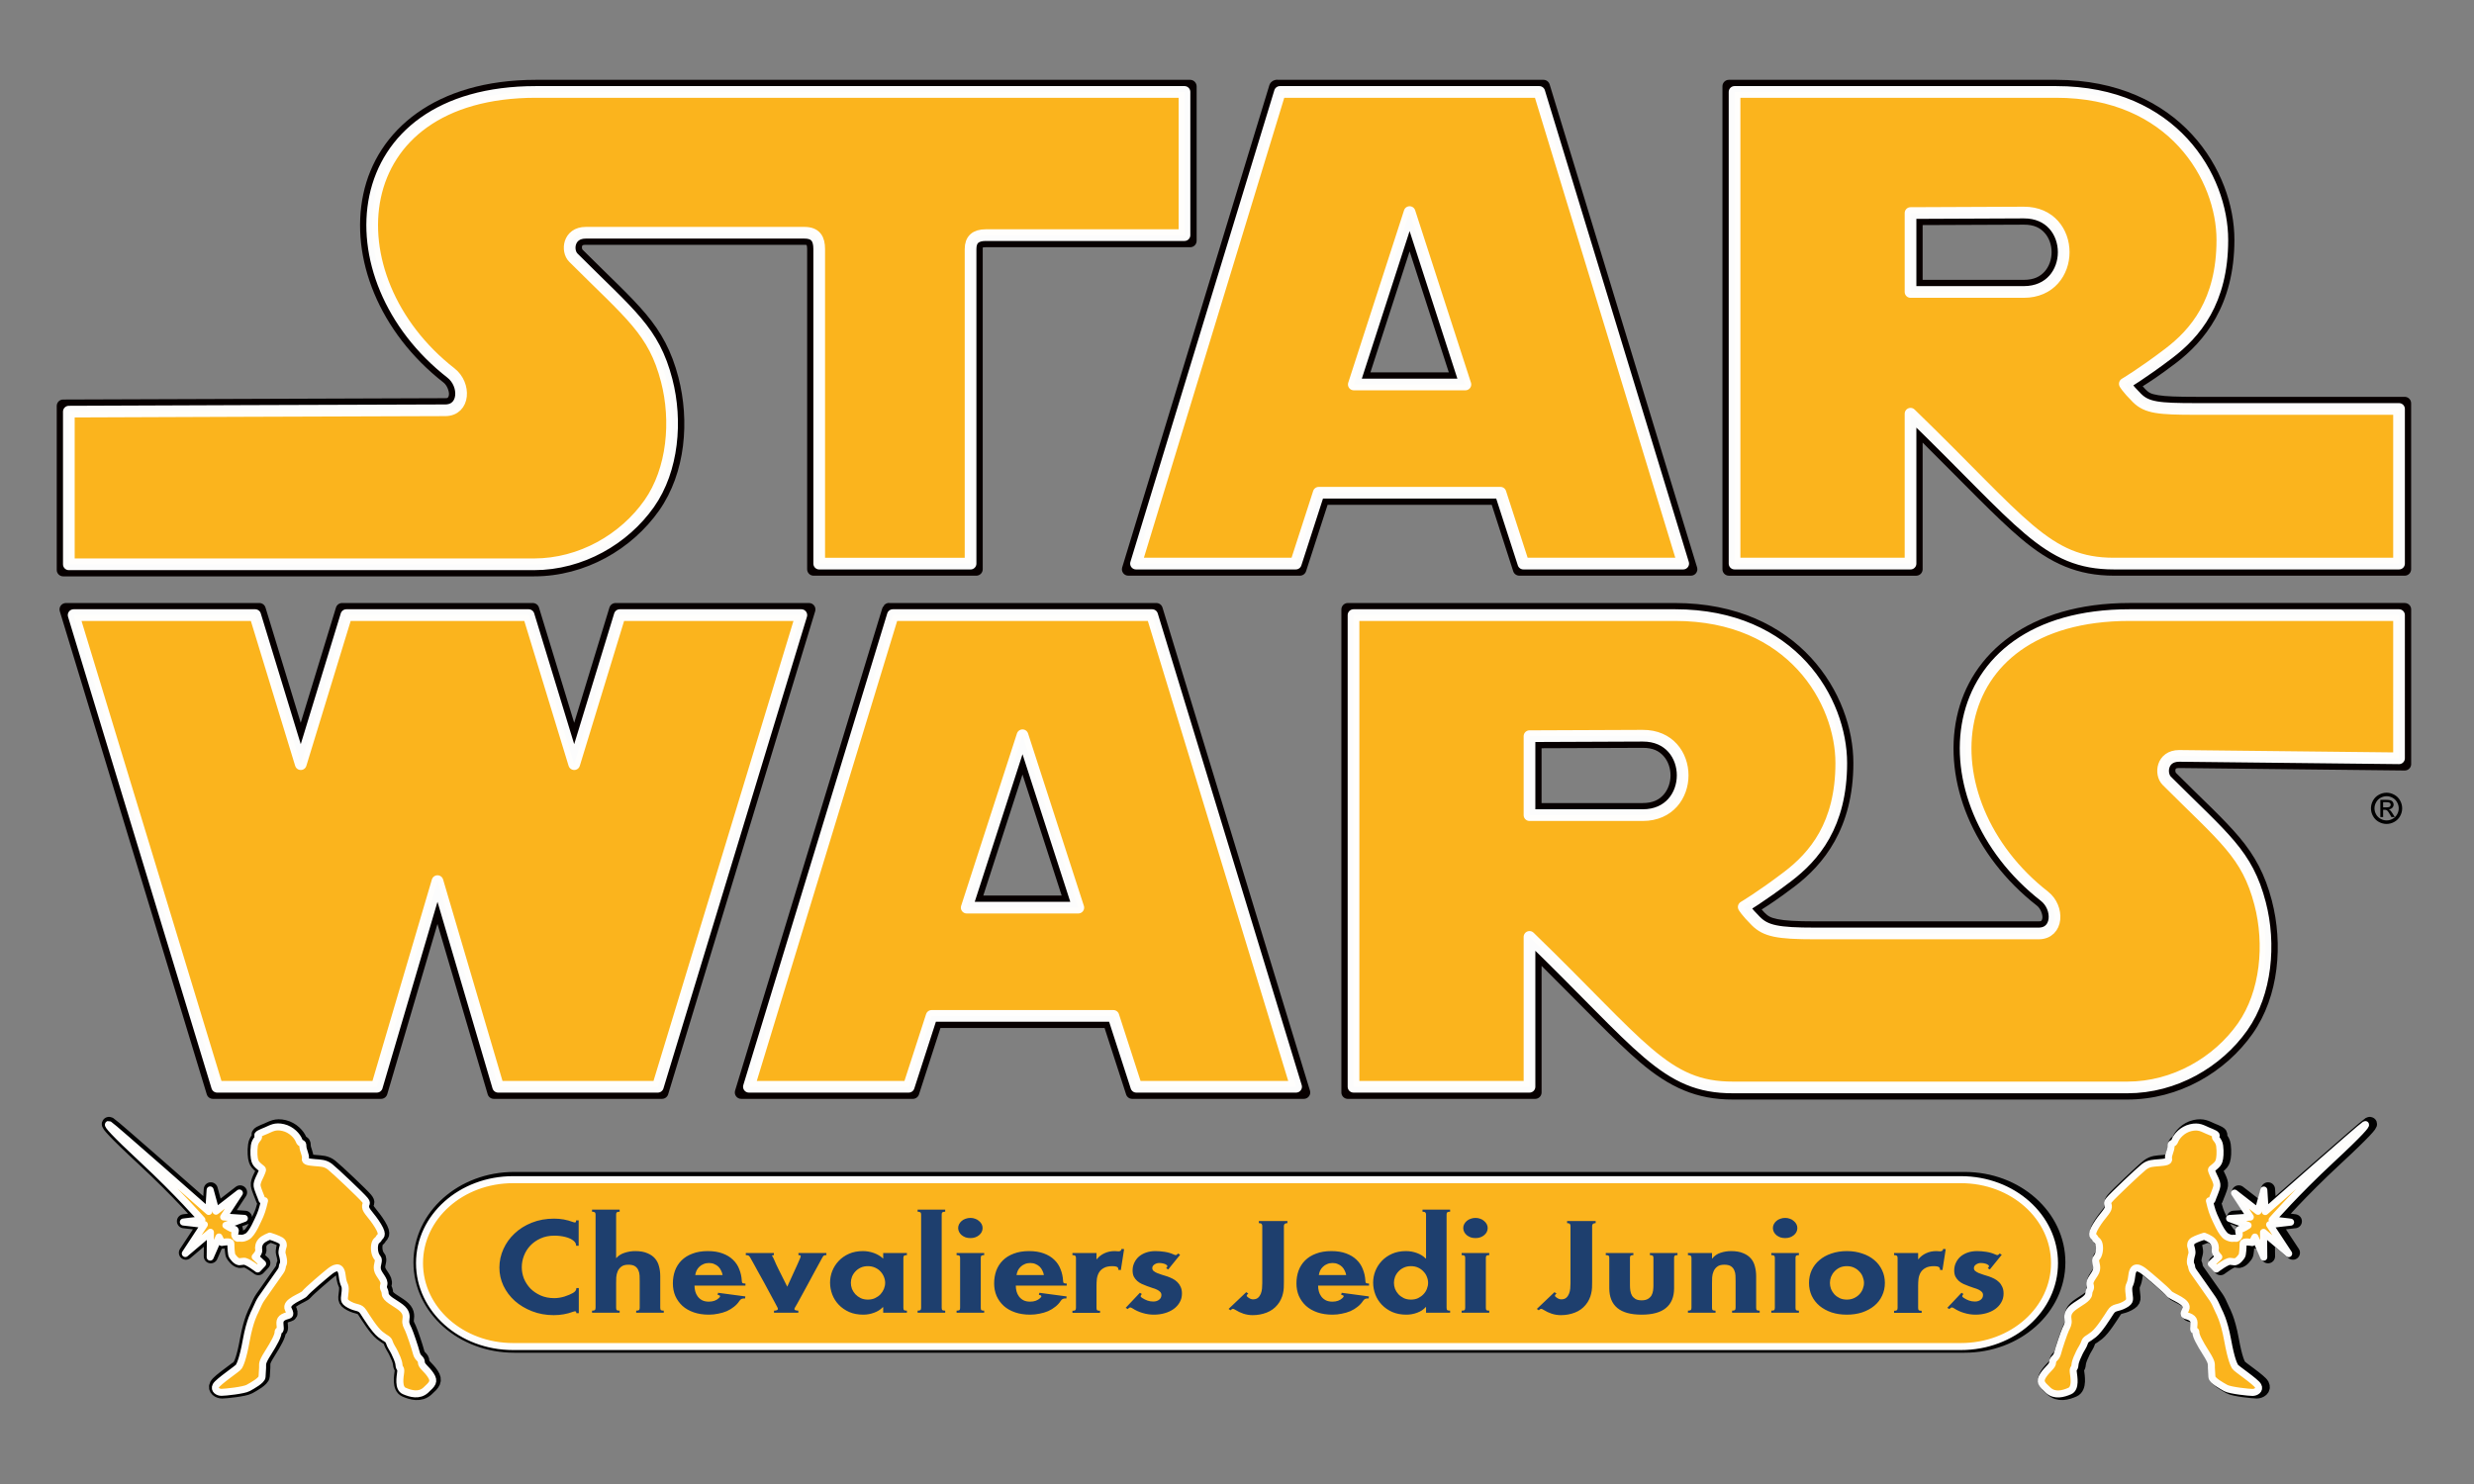
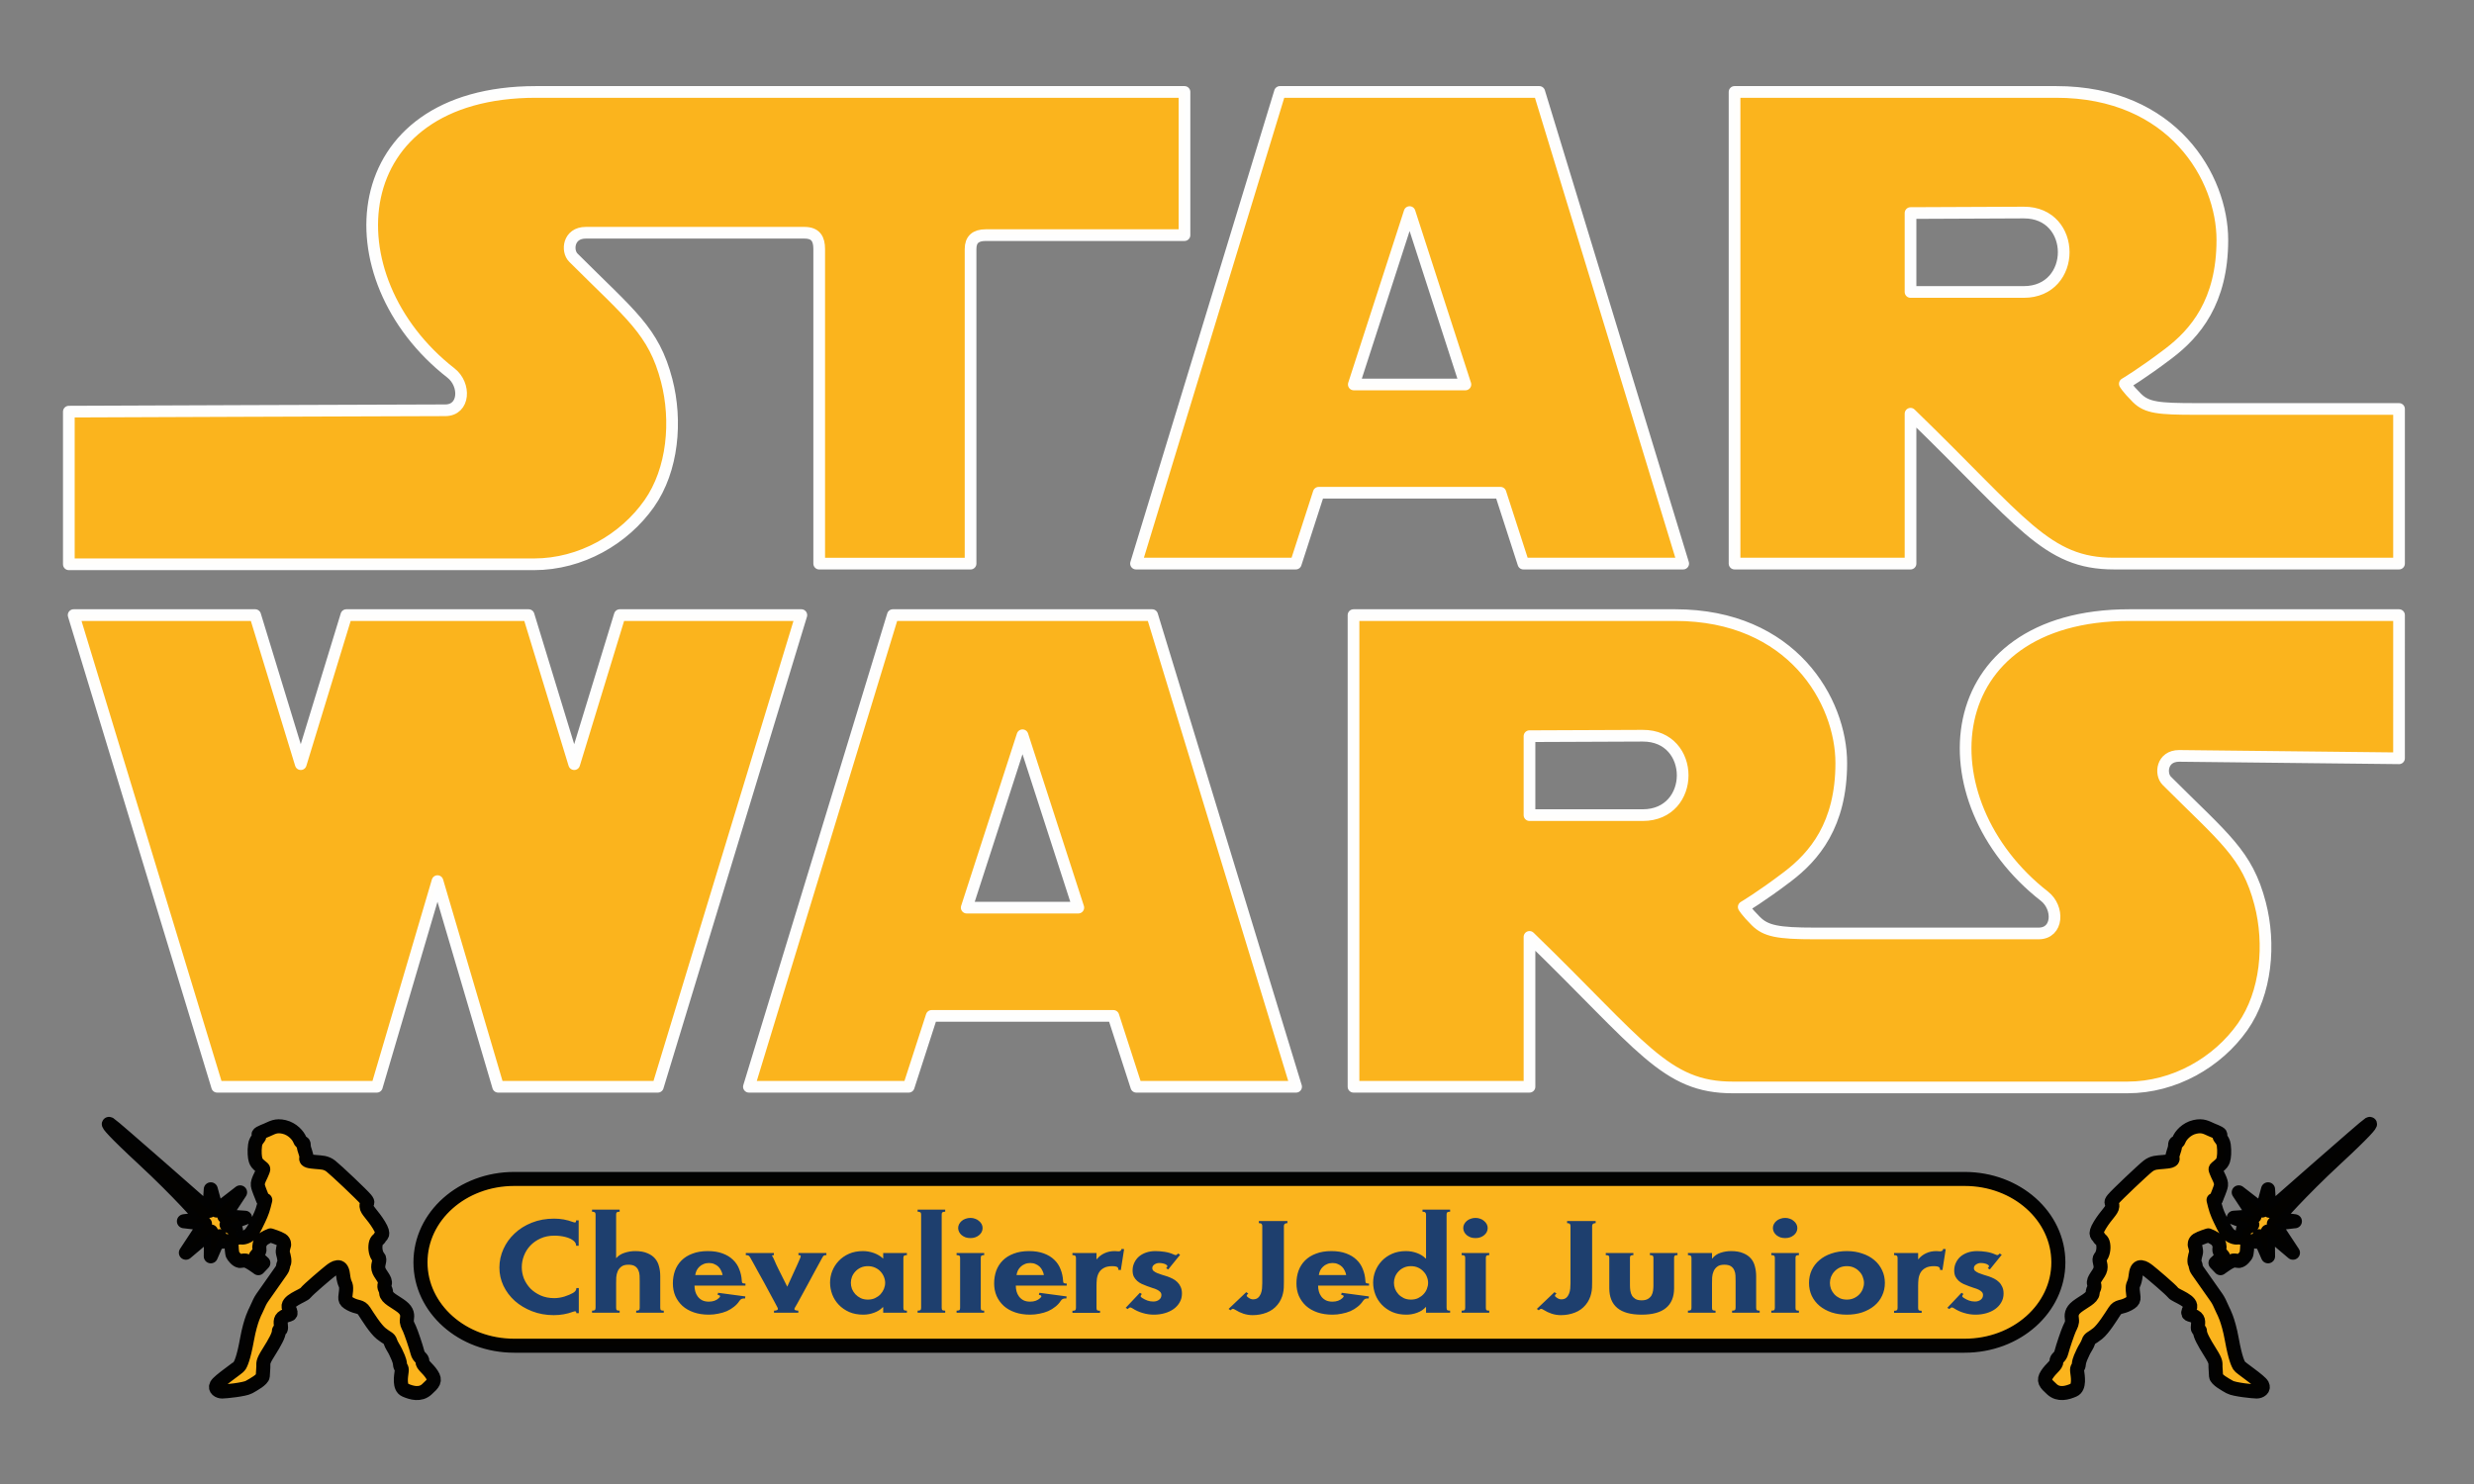
<svg xmlns="http://www.w3.org/2000/svg" id="svg8" version="1.1" viewBox="0 0 105.833 63.5" height="63.5mm" width="105.833mm">
  <rect x="0" y="0" width="105.833" height="63.5" fill="#808080" stroke="none" />
  <defs id="defs2" />
  <g id="layer1">
-     <path style="fill:#070000;stroke:none;stroke-width:0.161;fill-opacity:1" d="m 22.928,3.416 c -4.305,0 -6.81,2.162 -7.388,4.894 -0.577,2.728 0.683,5.913 3.433,8.059 0.158,0.123 0.246,0.384 0.232,0.52 -0.008,0.074 -0.032,0.107 -0.044,0.119 -0.022,0.022 -0.012,0.03 -0.117,0.03 l -16.345,0.058 C 2.549,17.096 2.427,17.219 2.427,17.37 v 7.018 c 3.221e-4,0.151 0.123,0.273 0.274,0.274 H 22.843 c 2.199,0 4.188,-1.163 5.352,-2.816 1.14,-1.619 1.307,-3.85 0.827,-5.697 -0.293,-1.126 -0.73,-1.925 -1.389,-2.71 -0.658,-0.783 -1.521,-1.565 -2.739,-2.783 0.045,0.045 0.011,0.013 0.004,-0.023 -0.007,-0.036 -0.004,-0.078 0,-0.089 0.015,-0.046 0.018,-0.044 0.02,-0.046 0.003,-0.002 0.033,-0.023 0.143,-0.023 h 9.351 c 0.067,0 0.087,0.007 0.098,0.01 -0.016,-0.017 0.018,0.033 0.018,0.171 v 13.703 c 3.22e-4,0.151 0.123,0.274 0.275,0.274 h 6.961 c 0.151,3.22e-4 0.274,-0.122 0.275,-0.274 V 10.657 c 0,-0.118 6.7e-4,-0.074 -0.007,-0.067 -0.025,0.023 -0.004,-0.011 0.136,-0.011 h 8.748 c 0.151,-2.75e-4 0.274,-0.123 0.274,-0.275 V 3.69 C 51.185,3.539 51.063,3.416 50.912,3.416 Z m 31.78,0 c -0.067,0 -0.102,-0.019 -0.216,0.025 -0.057,0.022 -0.128,0.082 -0.157,0.13 -0.029,0.048 -0.034,0.074 -0.039,0.089 -6.69e-4,0.002 -0.002,0.005 -0.002,0.007 l -6.289,20.612 c -0.054,0.177 0.078,0.355 0.263,0.354 h 7.342 c 0.119,-1.63e-4 0.224,-0.077 0.261,-0.19 l 0.921,-2.842 h 7.021 l 0.919,2.842 c 0.036,0.113 0.142,0.19 0.261,0.19 h 7.343 c 0.184,-1.63e-4 0.316,-0.178 0.262,-0.354 L 66.29,3.61 C 66.254,3.495 66.148,3.416 66.027,3.416 Z m 19.249,0 c -0.151,2.736e-4 -0.273,0.123 -0.274,0.274 V 3.934 24.36 c 3.24e-4,0.151 0.123,0.273 0.274,0.274 h 8.016 c 0.151,-3.22e-4 0.273,-0.123 0.274,-0.274 v -5.421 c 1.773,1.759 3.155,3.22 4.212,4.11 1.263,1.064 2.416,1.584 3.975,1.584 h 12.435 c 0.151,-3.22e-4 0.273,-0.123 0.274,-0.274 v -7.105 c -3.2e-4,-0.151 -0.123,-0.273 -0.274,-0.274 h -8.932 c -0.788,0 -1.3,-0.017 -1.611,-0.07 -0.318,-0.055 -0.396,-0.099 -0.548,-0.251 -0.062,-0.062 -0.076,-0.084 -0.118,-0.13 0.289,-0.184 0.664,-0.418 1.418,-0.991 1.211,-0.92 2.506,-2.474 2.506,-5.275 0,-1.46 -0.568,-3.155 -1.813,-4.508 C 92.527,4.401 90.591,3.416 87.96,3.416 Z M 22.928,4.451 h 27.222 v 5.092 h -7.986 c -0.293,0 -0.599,0.067 -0.834,0.282 C 41.09,10.044 41,10.358 41,10.657 V 23.599 H 35.561 V 10.657 c 0,-0.268 -0.04,-0.576 -0.246,-0.833 C 35.1,9.555 34.758,9.441 34.41,9.441 h -9.351 c -0.569,0 -1.005,0.349 -1.147,0.78 -0.131,0.4 -0.062,0.858 0.247,1.168 1.235,1.235 2.092,2.019 2.679,2.717 0.588,0.7 0.918,1.298 1.18,2.304 0.412,1.584 0.231,3.562 -0.67,4.84 -0.974,1.383 -2.676,2.377 -4.506,2.377 H 3.462 v -5.499 c 0.875,-0.004 14.231,-0.056 15.583,-0.056 0.328,0 0.631,-0.116 0.846,-0.329 0.211,-0.209 0.316,-0.481 0.344,-0.746 0.055,-0.523 -0.16,-1.083 -0.623,-1.444 -2.478,-1.934 -3.537,-4.764 -3.058,-7.028 0.48,-2.267 2.402,-4.074 6.376,-4.074 z m 32.208,0 H 65.464 L 71.305,23.599 H 65.545 l -0.919,-2.843 c -0.037,-0.113 -0.143,-0.19 -0.262,-0.189 h -8.128 c -0.119,3.5e-5 -0.224,0.076 -0.261,0.189 l -0.919,2.843 h -5.761 z m 19.582,0 h 13.242 c 2.377,0 3.992,0.855 5.05,2.006 1.057,1.149 1.54,2.622 1.54,3.808 0,2.498 -1.03,3.64 -2.098,4.451 -1.117,0.849 -1.819,1.261 -1.819,1.261 l -0.2,0.117 c -0.126,0.074 -0.172,0.233 -0.105,0.363 l 0.107,0.206 c 0.001,0.002 0.002,0.003 0.004,0.005 0,0 0.053,0.096 0.148,0.218 0.092,0.118 0.236,0.283 0.46,0.508 0.284,0.284 0.652,0.462 1.105,0.54 0.446,0.076 0.987,0.084 1.785,0.084 h 8.171 v 5.582 H 90.435 c -1.351,0 -2.142,-0.358 -3.308,-1.341 -1.164,-0.981 -2.625,-2.591 -5.036,-4.927 0,-4.84e-4 0,-7.92e-4 0,-0.001 L 81.676,16.93 c -0.174,-0.167 -0.463,-0.045 -0.464,0.196 v 6.472 H 74.719 Z M 60.289,8.01 c -0.114,0.005 -0.213,0.08 -0.249,0.189 l -2.723,8.411 c -0.057,0.177 0.075,0.358 0.261,0.358 h 5.444 c 0.186,-3.23e-4 0.317,-0.181 0.261,-0.358 L 60.561,8.199 c -0.038,-0.117 -0.149,-0.194 -0.272,-0.189 z m 26.281,0.567 -5.085,0.021 c -0.151,9.129e-4 -0.273,0.124 -0.272,0.275 v 3.864 c 3.22e-4,0.151 0.123,0.273 0.274,0.274 h 5.086 c 0.701,0 1.286,-0.277 1.668,-0.705 0.379,-0.425 0.559,-0.974 0.559,-1.514 0,-0.54 -0.179,-1.09 -0.559,-1.514 -0.383,-0.427 -0.969,-0.702 -1.67,-0.699 z m 0.005,1.036 c 0.444,-0.002 0.701,0.14 0.893,0.354 0.189,0.211 0.296,0.514 0.296,0.823 0,0.309 -0.107,0.614 -0.296,0.826 -0.193,0.216 -0.452,0.359 -0.896,0.359 H 82.247 V 9.631 Z M 60.301,10.755 61.977,15.933 H 58.625 Z M 2.821,25.803 c -0.184,-3.23e-4 -0.316,0.177 -0.263,0.353 l 0.096,0.315 6.191,20.355 c 0.035,0.115 0.141,0.194 0.262,0.194 h 7.195 c 0.121,3.2e-5 0.228,-0.08 0.263,-0.196 l 2.149,-7.289 2.148,7.289 c 0.034,0.116 0.141,0.196 0.263,0.196 h 7.195 c 0.12,-1.6e-4 0.226,-0.079 0.262,-0.194 L 34.871,26.156 c 0.053,-0.176 -0.078,-0.353 -0.262,-0.353 h -8.277 c -0.12,1.6e-4 -0.226,0.079 -0.262,0.194 l -1.507,4.932 -1.507,-4.932 c -0.035,-0.115 -0.142,-0.194 -0.263,-0.194 h -8.159 c -0.12,1.6e-4 -0.226,0.079 -0.262,0.194 l -1.508,4.931 -1.507,-4.931 c -0.035,-0.115 -0.141,-0.194 -0.262,-0.194 z m 35.238,0 c -0.026,0 -0.097,-0.024 -0.211,0.063 -0.034,0.026 -0.018,0.032 -0.034,0.055 -0.036,0.033 -0.063,0.075 -0.077,0.121 l -0.001,0.005 -6.29,20.619 c -0.054,0.176 0.078,0.354 0.262,0.354 h 7.343 c 0.119,-4e-5 0.224,-0.076 0.261,-0.189 l 0.919,-2.843 h 7.021 l 0.921,2.843 c 0.037,0.113 0.142,0.189 0.261,0.189 h 7.342 c 0.184,-1.61e-4 0.316,-0.178 0.262,-0.354 L 49.729,25.997 c -0.035,-0.115 -0.141,-0.194 -0.262,-0.194 z m 19.597,0 c -0.151,3.22e-4 -0.273,0.123 -0.274,0.274 v 0.244 20.426 c 3.23e-4,0.151 0.123,0.273 0.274,0.274 h 8.016 c 0.151,-3.22e-4 0.273,-0.123 0.274,-0.274 v -5.418 c 1.773,1.761 3.155,3.227 4.211,4.124 1.262,1.072 2.415,1.6 3.977,1.596 h 16.873 c 2.199,0 4.189,-1.162 5.353,-2.814 1.14,-1.619 1.306,-3.851 0.826,-5.698 -0.293,-1.126 -0.73,-1.925 -1.389,-2.71 -0.658,-0.783 -1.521,-1.563 -2.739,-2.782 0.045,0.045 0.011,0.012 0.004,-0.024 -0.007,-0.036 -0.004,-0.078 0,-0.089 0.015,-0.046 0.019,-0.044 0.021,-0.046 0.002,-0.002 0.034,-0.022 0.139,-0.023 l 9.646,0.106 c 0.152,0.002 0.277,-0.121 0.277,-0.274 V 26.076 c -3.2e-4,-0.151 -0.123,-0.273 -0.274,-0.274 H 91.094 c -4.305,0 -6.811,2.162 -7.389,4.894 -0.577,2.728 0.684,5.914 3.434,8.06 0.158,0.123 0.245,0.383 0.231,0.519 -0.008,0.074 -0.031,0.107 -0.043,0.119 -0.022,0.022 -0.013,0.03 -0.118,0.03 H 77.637 c -0.782,0 -1.286,-0.03 -1.593,-0.094 -0.314,-0.066 -0.406,-0.124 -0.565,-0.283 -0.062,-0.062 -0.076,-0.084 -0.118,-0.13 0.289,-0.184 0.663,-0.419 1.417,-0.991 1.211,-0.92 2.506,-2.474 2.506,-5.275 0,-1.46 -0.568,-3.155 -1.813,-4.508 C 76.226,26.788 74.29,25.803 71.659,25.803 Z M 3.847,26.838 h 6.685 l 2.071,6.774 c 0.079,0.259 0.446,0.259 0.525,0 l 2.071,-6.774 h 7.032 l 2.071,6.774 c 0.08,0.257 0.443,0.257 0.523,0 l 2.071,-6.774 h 6.685 l -5.824,19.148 h -6.062 l -2.718,-9.221 c -0.077,-0.262 -0.448,-0.262 -0.526,0 l -2.719,9.221 H 9.672 Z m 34.729,0 H 48.904 l 5.842,19.148 h -5.761 l -0.919,-2.843 c -0.037,-0.113 -0.142,-0.189 -0.261,-0.189 h -8.128 c -0.119,-4.84e-4 -0.225,0.076 -0.262,0.189 l -0.919,2.843 h -5.76 z m 19.841,0 H 71.659 c 2.377,0 3.992,0.855 5.049,2.006 1.057,1.149 1.54,2.622 1.54,3.808 0,2.498 -1.029,3.64 -2.097,4.451 -1.117,0.849 -1.82,1.261 -1.82,1.261 l -0.2,0.117 c -0.126,0.074 -0.172,0.233 -0.105,0.363 l 0.107,0.206 c 0.001,0.002 0.002,0.003 0.004,0.005 0,0 0.053,0.096 0.148,0.218 0.092,0.118 0.236,0.283 0.46,0.508 0.275,0.275 0.632,0.47 1.087,0.565 0.449,0.094 0.999,0.117 1.803,0.117 h 9.572 c 0.328,0 0.632,-0.118 0.847,-0.331 0.211,-0.209 0.316,-0.481 0.344,-0.746 0.055,-0.523 -0.161,-1.083 -0.624,-1.444 -2.478,-1.934 -3.536,-4.764 -3.057,-7.028 0.48,-2.267 2.402,-4.074 6.376,-4.074 H 102.109 v 5.086 l -8.881,-0.096 c -0.001,-9e-6 -0.002,-9e-6 -0.004,0 h -0.001 c -0.569,0 -1.005,0.349 -1.147,0.78 -0.131,0.4 -0.061,0.858 0.249,1.168 1.235,1.235 2.092,2.019 2.679,2.717 0.588,0.7 0.918,1.298 1.18,2.304 0.412,1.584 0.229,3.562 -0.671,4.84 -0.974,1.383 -2.676,2.377 -4.506,2.377 H 74.134 c -4.88e-4,-10e-7 -6.09e-4,-10e-7 -0.001,0 -1.348,0.003 -2.138,-0.361 -3.304,-1.351 -1.165,-0.989 -2.627,-2.608 -5.039,-4.945 L 65.375,39.317 C 65.201,39.15 64.911,39.273 64.911,39.514 v 6.471 h -6.494 z m -14.689,3.559 c -0.114,0.005 -0.213,0.08 -0.249,0.189 l -0.232,0.717 -2.49,7.694 c -0.057,0.177 0.075,0.358 0.261,0.358 h 5.444 c 0.186,-3.23e-4 0.317,-0.181 0.261,-0.358 l -2.723,-8.411 c -0.038,-0.117 -0.149,-0.194 -0.272,-0.189 z m 26.54,0.567 -5.085,0.021 c -0.151,9.44e-4 -0.273,0.124 -0.272,0.275 v 3.864 c 3.23e-4,0.151 0.123,0.273 0.274,0.274 h 5.086 c 0.701,0 1.287,-0.276 1.669,-0.704 0.379,-0.425 0.558,-0.975 0.558,-1.515 0,-0.54 -0.179,-1.09 -0.559,-1.514 -0.383,-0.427 -0.969,-0.702 -1.67,-0.699 z m 0.005,1.036 c 0.444,-0.002 0.701,0.14 0.893,0.354 0.189,0.211 0.296,0.514 0.296,0.823 0,0.309 -0.107,0.614 -0.296,0.826 -0.193,0.216 -0.452,0.359 -0.896,0.359 h -4.325 v -2.345 z m -26.533,1.142 1.676,5.178 h -3.352 z" id="SW-Stroke" />
    <path style="fill:#fbb41d;fill-opacity:1;stroke:#ffffff;stroke-width:0.5;stroke-linecap:round;stroke-linejoin:round;stroke-miterlimit:4;stroke-dasharray:none;stroke-opacity:0.985" d="m 22.929,3.934 c -8.275,0 -8.866,7.947 -3.637,12.028 0.631,0.492 0.593,1.594 -0.248,1.594 -1.41,0 -16.099,0.058 -16.099,0.058 v 6.532 H 22.843 c 2.015,0 3.86,-1.077 4.929,-2.596 1.021,-1.45 1.194,-3.552 0.748,-5.269 -0.554,-2.13 -1.54,-2.803 -3.994,-5.257 -0.288,-0.288 -0.216,-1.065 0.533,-1.065 h 9.352 c 0.489,0 0.633,0.273 0.633,0.698 v 13.46 h 6.475 V 10.656 c 0,-0.403 0.215,-0.595 0.647,-0.595 h 8.504 V 3.934 Z m 31.824,0 -6.157,20.182 h 6.836 l 0.981,-3.032 h 7.774 l 0.981,3.032 H 72.004 L 65.847,3.934 Z m 19.448,0 V 24.116 h 7.528 v -6.413 c 4.801,4.652 5.801,6.413 8.705,6.413 H 102.626 V 17.499 h -8.688 c -1.587,0 -2.1,-0.048 -2.524,-0.472 -0.424,-0.424 -0.518,-0.604 -0.518,-0.604 0,0 0.734,-0.432 1.87,-1.295 1.137,-0.863 2.302,-2.216 2.302,-4.863 0,-2.647 -2.101,-6.331 -7.107,-6.331 z m -13.901,5.141 2.387,7.376 h -4.774 z m 26.272,0.02 c 2.279,-0.01 2.279,3.398 0,3.398 H 81.729 V 9.116 Z M 3.15,26.32 9.289,46.502 h 6.832 l 2.594,-8.799 2.594,8.799 h 6.832 l 6.139,-20.182 h -7.767 l -1.95,6.378 -1.95,-6.378 H 14.816 l -1.95,6.378 -1.95,-6.378 z m 35.044,0 -6.157,20.182 h 6.836 l 0.981,-3.032 h 7.774 l 0.981,3.032 h 6.836 L 49.287,26.32 Z m 19.707,0 v 20.182 h 7.528 v -6.413 c 4.801,4.652 5.801,6.449 8.705,6.442 h 16.873 c 2.015,0 3.86,-1.078 4.929,-2.596 1.021,-1.45 1.195,-3.552 0.748,-5.269 -0.554,-2.13 -1.541,-2.803 -3.994,-5.257 -0.288,-0.288 -0.216,-1.065 0.533,-1.065 l 9.403,0.103 V 26.32 H 91.093 c -8.275,0 -8.866,7.947 -3.637,12.028 0.631,0.492 0.593,1.594 -0.248,1.594 h -9.572 c -1.587,0 -2.1,-0.104 -2.524,-0.529 -0.424,-0.424 -0.518,-0.604 -0.518,-0.604 0,0 0.734,-0.432 1.87,-1.295 1.137,-0.863 2.302,-2.216 2.302,-4.863 0,-2.647 -2.101,-6.331 -7.107,-6.331 z m -14.16,5.141 2.387,7.376 h -4.774 z m 26.531,0.02 c 2.279,-0.01 2.279,3.398 0,3.398 h -4.843 v -3.378 z" id="SW-BG" />
-     <path id="Registred" style="fill:#000000;fill-opacity:1;stroke:none;stroke-width:0.075" d="m 102.094,33.92 c 0.112,0 0.221,0.029 0.328,0.087 0.107,0.057 0.19,0.139 0.249,0.247 0.06,0.107 0.089,0.218 0.089,0.334 0,0.115 -0.029,0.226 -0.088,0.332 -0.058,0.106 -0.141,0.189 -0.247,0.248 -0.106,0.058 -0.216,0.088 -0.332,0.088 -0.116,0 -0.226,-0.029 -0.333,-0.088 -0.106,-0.059 -0.188,-0.141 -0.247,-0.248 -0.059,-0.106 -0.088,-0.217 -0.088,-0.332 0,-0.116 0.03,-0.228 0.089,-0.334 0.06,-0.107 0.144,-0.19 0.25,-0.247 0.107,-0.058 0.216,-0.087 0.328,-0.087 z m -3e-5,0.149 c -0.087,0 -0.172,0.023 -0.255,0.068 -0.082,0.044 -0.147,0.108 -0.193,0.192 -0.047,0.083 -0.07,0.169 -0.07,0.259 0,0.089 0.023,0.175 0.068,0.258 0.046,0.082 0.11,0.146 0.193,0.192 0.082,0.046 0.168,0.068 0.258,0.068 0.089,0 0.175,-0.023 0.258,-0.068 0.082,-0.046 0.146,-0.11 0.192,-0.192 0.045,-0.082 0.068,-0.168 0.068,-0.258 0,-0.09 -0.023,-0.176 -0.07,-0.259 -0.046,-0.083 -0.111,-0.147 -0.193,-0.192 -0.083,-0.045 -0.168,-0.068 -0.254,-0.068 z m -0.267,0.893 v -0.736 h 0.253 c 0.086,0 0.149,0.007 0.188,0.021 0.039,0.013 0.07,0.037 0.092,0.071 0.023,0.034 0.034,0.07 0.034,0.108 0,0.054 -0.019,0.101 -0.058,0.14 -0.038,0.04 -0.089,0.062 -0.152,0.067 0.026,0.011 0.047,0.024 0.062,0.039 0.03,0.029 0.066,0.078 0.109,0.146 l 0.09,0.144 h -0.145 l -0.065,-0.116 c -0.051,-0.091 -0.093,-0.148 -0.124,-0.171 -0.022,-0.017 -0.053,-0.025 -0.095,-0.025 h -0.07 v 0.313 z m 0.119,-0.414 h 0.144 c 0.069,0 0.116,-0.01 0.14,-0.031 0.025,-0.021 0.038,-0.048 0.038,-0.082 0,-0.022 -0.006,-0.041 -0.018,-0.058 -0.012,-0.018 -0.029,-0.031 -0.051,-0.039 -0.021,-0.008 -0.061,-0.013 -0.119,-0.013 h -0.135 z" />
    <g transform="matrix(0.855,0,0,1.17,-5.565,0)" id="g874" style="font-style:normal;font-weight:normal;font-size:medium;line-height:1.25;font-family:sans-serif;text-align:center;letter-spacing:0px;word-spacing:0px;text-anchor:middle;fill:#ffffff;fill-opacity:1;stroke:none;stroke-width:0.313">
      <path style="opacity:1;fill:#fbb41d;fill-opacity:1;stroke:#000000;stroke-width:2.268;stroke-linecap:round;stroke-linejoin:round;stroke-miterlimit:4;stroke-dasharray:none;stroke-dashoffset:20;stroke-opacity:0.985;paint-order:fill markers stroke" d="m 38.582,181.873 c -0.192,0.029 0.662,1.146 5.584,5.717 5.625,5.223 9.51,9.688 9.51,9.688 0,0 -3.215,0.357 -2.992,0.357 0.223,0 3.395,0.4 3.395,0.4 l -3.082,4.688 4.062,-3.438 -0.043,4.018 1.428,-3.258 0.447,0.893 c 0,0 1.473,-0.313 1.473,0.178 0,0.491 0.044,1.787 0.223,2.01 0.143,0.179 0.545,0.833 1.111,0.932 0.335,-0.036 0.597,-0.07 0.764,-0.084 0.536,-0.045 2.232,1.25 2.232,1.25 l 0.803,-0.848 -1.205,-1.115 c 0,0 0.669,-0.671 0.58,-1.117 -0.089,-0.446 5.52e-4,-0.981 0.402,-1.428 0.402,-0.446 1.385,-0.805 1.385,-0.805 0,0 1.294,0.402 1.785,0.715 0.491,0.312 0.402,0.848 0.402,0.848 0,0 -0.313,0.893 -0.18,1.34 0.134,0.446 0.358,1.295 0.135,1.697 -0.223,0.402 0.044,0.446 -0.447,1.16 -0.491,0.714 -2.678,3.794 -3.035,4.33 -0.357,0.536 -0.447,0.759 -1.072,2.143 0,0 -0.802,1.383 -1.383,4.598 -0.58,3.214 -1.026,3.975 -1.205,4.287 -0.179,0.312 -3.348,2.41 -3.705,3.08 -0.357,0.67 0.357,1.07 0.893,1.07 0.536,0 3.616,-0.311 4.33,-0.713 0.714,-0.402 2.188,-1.207 2.232,-1.787 0.045,-0.58 0.043,-0.848 0.088,-1.473 0.045,-0.625 -0.222,-0.669 0.85,-2.365 1.071,-1.696 1.65,-2.814 1.65,-3.35 0,-0.536 0.357,-0.043 0.357,-0.668 0,-0.625 -0.311,-1.341 0.492,-1.787 0.804,-0.446 1.42,-0.066 0.803,-1.295 -0.617,-1.229 2.278,-2.007 2.68,-2.543 0.402,-0.536 3.348,-3.036 3.973,-3.527 0.625,-0.491 1.829,-1.34 2.053,0.58 0.223,1.92 0.581,1.295 0.492,2.59 -0.089,1.295 -0.448,1.563 0.713,2.188 1.161,0.625 1.652,0.267 2.232,1.16 0.58,0.893 1.787,2.856 2.725,3.615 0.937,0.759 1.294,0.715 1.473,1.295 0.179,0.58 0.624,1.161 0.848,1.652 0.223,0.491 0.67,1.34 0.715,2.01 0.045,0.67 0.357,0.401 0.268,1.16 -0.089,0.759 -0.447,2.589 0.58,3.035 1.027,0.446 2.411,0.849 3.482,-0.133 1.072,-0.982 1.472,-1.385 0.803,-2.412 -0.67,-1.027 -1.518,-1.473 -1.518,-2.098 0,-0.625 -0.58,-0.58 -0.803,-1.473 -0.223,-0.893 -1.027,-3.259 -1.295,-3.84 -0.268,-0.58 -0.492,-0.893 -0.402,-1.518 0.089,-0.625 0.135,-1.296 -0.848,-2.055 -0.982,-0.759 -2.455,-1.384 -2.5,-2.188 -0.045,-0.804 -0.446,-0.714 -0.223,-1.473 0.223,-0.759 -0.849,-1.562 -1.027,-2.41 -0.179,-0.848 0.402,-1.473 0,-1.92 -0.402,-0.446 -0.581,-1.339 -0.447,-2.098 0.134,-0.759 0.536,-0.715 0.67,-1.072 0.134,-0.357 0.894,-0.311 -0.133,-2.008 -1.027,-1.696 -1.965,-2.367 -2.01,-3.037 -0.045,-0.67 0.401,-0.491 -0.135,-1.16 -0.536,-0.67 -4.821,-4.732 -5.625,-5.357 -0.804,-0.625 -1.518,-0.581 -2.455,-0.67 -0.938,-0.089 -1.652,-0.134 -1.518,-0.67 0.134,-0.536 -0.402,-1.294 -0.402,-2.008 0,-0.714 -0.357,-0.178 -0.625,-0.893 -0.268,-0.714 -1.206,-1.787 -2.545,-2.1 -1.339,-0.312 -1.919,0.135 -2.768,0.492 -0.848,0.357 -1.607,0.625 -1.295,0.893 0.312,0.268 -0.491,0.536 -0.625,1.562 -0.134,1.027 -0.044,2.008 0.09,2.41 0.134,0.402 0.269,0.581 0.805,1.027 0.536,0.446 0.491,0.312 0.312,0.848 -0.179,0.536 -0.849,1.562 -0.76,2.188 0.089,0.625 0.671,1.83 0.76,2.188 0.089,0.357 0.445,0.225 0.445,0.225 0,0 -0.358,1.606 -0.715,2.365 -0.357,0.759 -1.249,2.991 -2.098,3.438 -0.848,0.446 -1.07,0.178 -1.383,0.268 -0.312,0.089 -0.714,-0.401 -0.625,-0.758 0.089,-0.357 0.222,-0.67 -0.18,-0.715 -0.402,-0.045 -1.25,-0.625 -1.25,-0.625 l 2.99,-1.117 -3.348,-0.223 2.545,-3.883 -3.793,2.945 -0.938,-3.438 -0.225,3.482 c 0,0 -15.579,-13.75 -16.07,-14.018 -0.061,-0.034 -0.11,-0.051 -0.139,-0.047 z m 364.904,0 c -0.028,-0.004 -0.077,0.013 -0.139,0.047 -0.491,0.268 -16.07,14.018 -16.07,14.018 l -0.225,-3.482 -0.938,3.438 -3.793,-2.945 2.545,3.883 -3.348,0.223 2.99,1.117 c 0,0 -0.848,0.58 -1.25,0.625 -0.402,0.045 -0.269,0.358 -0.18,0.715 0.089,0.357 -0.313,0.847 -0.625,0.758 -0.312,-0.089 -0.535,0.179 -1.383,-0.268 -0.848,-0.446 -1.741,-2.679 -2.098,-3.438 -0.357,-0.759 -0.715,-2.365 -0.715,-2.365 0,0 0.356,0.133 0.445,-0.225 0.089,-0.357 0.671,-1.562 0.76,-2.188 0.089,-0.625 -0.581,-1.652 -0.76,-2.188 -0.179,-0.536 -0.223,-0.401 0.312,-0.848 0.536,-0.446 0.671,-0.626 0.805,-1.027 0.134,-0.402 0.224,-1.383 0.09,-2.41 -0.134,-1.027 -0.937,-1.295 -0.625,-1.562 0.312,-0.268 -0.447,-0.535 -1.295,-0.893 -0.848,-0.357 -1.428,-0.805 -2.768,-0.492 -1.339,0.312 -2.277,1.385 -2.545,2.1 -0.268,0.714 -0.625,0.178 -0.625,0.893 0,0.714 -0.536,1.472 -0.402,2.008 0.134,0.536 -0.58,0.581 -1.518,0.67 -0.937,0.089 -1.651,0.045 -2.455,0.67 -0.804,0.625 -5.089,4.688 -5.625,5.357 -0.536,0.67 -0.09,0.491 -0.135,1.16 -0.045,0.67 -0.983,1.341 -2.01,3.037 -1.027,1.696 -0.267,1.651 -0.133,2.008 0.134,0.357 0.536,0.313 0.67,1.072 0.134,0.759 -0.045,1.651 -0.447,2.098 -0.402,0.446 0.179,1.072 0,1.92 -0.179,0.848 -1.251,1.651 -1.027,2.41 0.223,0.759 -0.178,0.669 -0.223,1.473 -0.045,0.804 -1.518,1.429 -2.5,2.188 -0.982,0.759 -0.937,1.43 -0.848,2.055 0.089,0.625 -0.135,0.937 -0.402,1.518 -0.268,0.58 -1.072,2.947 -1.295,3.84 -0.223,0.893 -0.803,0.848 -0.803,1.473 0,0.625 -0.848,1.071 -1.518,2.098 -0.67,1.027 -0.269,1.43 0.803,2.412 1.071,0.982 2.456,0.579 3.482,0.133 1.027,-0.446 0.669,-2.276 0.58,-3.035 -0.089,-0.759 0.223,-0.491 0.268,-1.16 0.045,-0.67 0.492,-1.519 0.715,-2.01 0.223,-0.491 0.669,-1.072 0.848,-1.652 0.179,-0.58 0.535,-0.536 1.473,-1.295 0.937,-0.759 2.144,-2.722 2.725,-3.615 0.58,-0.893 1.072,-0.535 2.232,-1.16 1.161,-0.625 0.802,-0.893 0.713,-2.188 -0.089,-1.295 0.269,-0.67 0.492,-2.59 0.223,-1.92 1.428,-1.071 2.053,-0.58 0.625,0.491 3.571,2.992 3.973,3.527 0.402,0.536 3.297,1.314 2.68,2.543 -0.617,1.229 -8.5e-4,0.849 0.803,1.295 0.803,0.446 0.492,1.162 0.492,1.787 0,0.625 0.357,0.132 0.357,0.668 0,0.536 0.579,1.653 1.65,3.35 1.071,1.696 0.805,1.74 0.85,2.365 0.045,0.625 0.043,0.892 0.088,1.473 0.045,0.58 1.518,1.385 2.232,1.787 0.714,0.402 3.794,0.713 4.33,0.713 0.536,0 1.25,-0.401 0.893,-1.07 -0.357,-0.67 -3.526,-2.768 -3.705,-3.08 -0.179,-0.312 -0.625,-1.073 -1.205,-4.287 -0.58,-3.214 -1.383,-4.598 -1.383,-4.598 -0.625,-1.384 -0.715,-1.607 -1.072,-2.143 -0.357,-0.536 -2.544,-3.616 -3.035,-4.33 -0.491,-0.714 -0.224,-0.758 -0.447,-1.16 -0.223,-0.402 6.9e-4,-1.251 0.135,-1.697 0.134,-0.446 -0.18,-1.34 -0.18,-1.34 0,0 -0.089,-0.535 0.402,-0.848 0.491,-0.312 1.785,-0.715 1.785,-0.715 0,0 0.983,0.358 1.385,0.805 0.402,0.446 0.492,0.981 0.402,1.428 -0.089,0.446 0.58,1.117 0.58,1.117 l -1.205,1.115 0.803,0.848 c 0,0 1.697,-1.295 2.232,-1.25 0.167,0.014 0.429,0.048 0.764,0.084 0.566,-0.098 0.968,-0.753 1.111,-0.932 0.179,-0.223 0.223,-1.519 0.223,-2.01 0,-0.491 1.473,-0.178 1.473,-0.178 l 0.447,-0.893 1.428,3.258 -0.043,-4.018 4.062,3.438 -3.082,-4.688 c 0,0 3.171,-0.4 3.395,-0.4 0.223,0 -2.992,-0.357 -2.992,-0.357 0,0 3.885,-4.464 9.51,-9.688 4.922,-4.57 5.776,-5.688 5.584,-5.717 z m -299.5,8.91 c -8.38,0 -15.127,6.019 -15.127,13.494 0,7.475 6.747,13.492 15.127,13.492 h 234.096 c 8.38,0 15.127,-6.017 15.127,-13.492 0,-7.475 -6.747,-13.494 -15.127,-13.494 z" id="path868" transform="scale(0.31,0.226)" />
    </g>
-     <path style="font-style:normal;font-weight:normal;font-size:medium;line-height:1.25;font-family:sans-serif;text-align:center;letter-spacing:0px;word-spacing:0px;text-anchor:middle;opacity:1;fill:#fbb41d;fill-opacity:1;stroke:#ffffff;stroke-width:0.3;stroke-linecap:round;stroke-linejoin:round;stroke-miterlimit:4;stroke-dasharray:none;stroke-dashoffset:20;stroke-opacity:0.985;paint-order:markers stroke fill" d="m 4.643,48.121 c -0.051,0.008 0.175,0.303 1.477,1.513 1.488,1.382 2.516,2.563 2.516,2.563 0,0 -0.851,0.095 -0.792,0.095 0.059,0 0.898,0.106 0.898,0.106 l -0.815,1.24 1.075,-0.91 -0.011,1.063 0.378,-0.862 0.118,0.236 c 0,0 0.39,-0.083 0.39,0.047 0,0.13 0.012,0.473 0.059,0.532 0.038,0.047 0.144,0.22 0.294,0.246 0.089,-0.01 0.158,-0.019 0.202,-0.022 0.142,-0.012 0.591,0.331 0.591,0.331 l 0.212,-0.224 -0.319,-0.295 c 0,0 0.177,-0.177 0.153,-0.296 -0.024,-0.118 1.46e-4,-0.26 0.106,-0.378 0.106,-0.118 0.366,-0.213 0.366,-0.213 0,0 0.342,0.106 0.472,0.189 0.13,0.083 0.106,0.224 0.106,0.224 0,0 -0.083,0.236 -0.048,0.354 0.035,0.118 0.095,0.343 0.036,0.449 -0.059,0.106 0.012,0.118 -0.118,0.307 -0.13,0.189 -0.709,1.004 -0.803,1.146 -0.095,0.142 -0.118,0.201 -0.284,0.567 0,0 -0.212,0.366 -0.366,1.216 -0.154,0.85 -0.272,1.052 -0.319,1.134 -0.047,0.083 -0.886,0.638 -0.98,0.815 -0.094,0.177 0.094,0.283 0.236,0.283 0.142,0 0.957,-0.082 1.146,-0.189 0.189,-0.106 0.579,-0.319 0.591,-0.473 0.012,-0.154 0.011,-0.224 0.023,-0.39 0.012,-0.165 -0.059,-0.177 0.225,-0.626 0.283,-0.449 0.437,-0.745 0.437,-0.886 0,-0.142 0.095,-0.011 0.095,-0.177 0,-0.165 -0.082,-0.355 0.13,-0.473 0.213,-0.118 0.376,-0.017 0.212,-0.343 -0.163,-0.325 0.603,-0.531 0.709,-0.673 0.106,-0.142 0.886,-0.803 1.051,-0.933 0.165,-0.13 0.484,-0.354 0.543,0.153 0.059,0.508 0.154,0.343 0.13,0.685 -0.024,0.343 -0.118,0.413 0.189,0.579 0.307,0.165 0.437,0.071 0.591,0.307 0.154,0.236 0.473,0.756 0.721,0.957 0.248,0.201 0.342,0.189 0.39,0.343 0.047,0.154 0.165,0.307 0.224,0.437 0.059,0.13 0.177,0.355 0.189,0.532 0.012,0.177 0.094,0.106 0.071,0.307 -0.024,0.201 -0.118,0.685 0.153,0.803 0.272,0.118 0.638,0.225 0.921,-0.035 0.284,-0.26 0.39,-0.367 0.212,-0.638 -0.177,-0.272 -0.402,-0.39 -0.402,-0.555 0,-0.165 -0.153,-0.153 -0.212,-0.39 -0.059,-0.236 -0.272,-0.862 -0.343,-1.016 -0.071,-0.154 -0.13,-0.236 -0.106,-0.402 0.024,-0.165 0.036,-0.343 -0.224,-0.544 -0.26,-0.201 -0.65,-0.366 -0.661,-0.579 -0.012,-0.213 -0.118,-0.189 -0.059,-0.39 0.059,-0.201 -0.225,-0.413 -0.272,-0.638 -0.047,-0.224 0.106,-0.39 0,-0.508 -0.106,-0.118 -0.154,-0.354 -0.118,-0.555 0.035,-0.201 0.142,-0.189 0.177,-0.284 0.035,-0.094 0.237,-0.082 -0.035,-0.531 -0.272,-0.449 -0.52,-0.626 -0.532,-0.804 -0.012,-0.177 0.106,-0.13 -0.036,-0.307 -0.142,-0.177 -1.276,-1.252 -1.488,-1.417 -0.213,-0.165 -0.402,-0.154 -0.65,-0.177 -0.248,-0.024 -0.437,-0.036 -0.402,-0.177 0.035,-0.142 -0.106,-0.342 -0.106,-0.531 0,-0.189 -0.095,-0.047 -0.165,-0.236 -0.071,-0.189 -0.319,-0.473 -0.673,-0.556 -0.354,-0.083 -0.508,0.036 -0.732,0.13 -0.224,0.094 -0.425,0.165 -0.343,0.236 0.083,0.071 -0.13,0.142 -0.165,0.413 -0.035,0.272 -0.012,0.531 0.024,0.638 0.035,0.106 0.071,0.154 0.213,0.272 0.142,0.118 0.13,0.083 0.083,0.224 -0.047,0.142 -0.225,0.413 -0.201,0.579 0.024,0.165 0.177,0.484 0.201,0.579 0.024,0.094 0.118,0.059 0.118,0.059 0,0 -0.095,0.425 -0.189,0.626 -0.094,0.201 -0.331,0.791 -0.555,0.91 -0.224,0.118 -0.283,0.047 -0.366,0.071 -0.083,0.024 -0.189,-0.106 -0.165,-0.201 0.024,-0.094 0.059,-0.177 -0.048,-0.189 -0.106,-0.012 -0.331,-0.165 -0.331,-0.165 l 0.791,-0.296 -0.886,-0.059 0.673,-1.027 -1.004,0.779 -0.248,-0.91 -0.059,0.921 c 0,0 -4.122,-3.638 -4.252,-3.709 -0.016,-0.009 -0.029,-0.013 -0.037,-0.012 z m 96.548,0 c -0.007,-0.001 -0.021,0.004 -0.037,0.012 -0.13,0.071 -4.252,3.709 -4.252,3.709 l -0.059,-0.921 -0.248,0.91 -1.004,-0.779 0.673,1.027 -0.886,0.059 0.791,0.296 c 0,0 -0.224,0.154 -0.331,0.165 -0.106,0.012 -0.071,0.095 -0.048,0.189 0.024,0.094 -0.083,0.224 -0.165,0.201 -0.083,-0.024 -0.141,0.047 -0.366,-0.071 -0.224,-0.118 -0.461,-0.709 -0.555,-0.91 -0.094,-0.201 -0.189,-0.626 -0.189,-0.626 0,0 0.094,0.035 0.118,-0.059 0.024,-0.095 0.177,-0.413 0.201,-0.579 0.024,-0.165 -0.154,-0.437 -0.201,-0.579 -0.047,-0.142 -0.059,-0.106 0.083,-0.224 0.142,-0.118 0.178,-0.166 0.213,-0.272 0.035,-0.106 0.059,-0.366 0.024,-0.638 -0.035,-0.272 -0.248,-0.343 -0.165,-0.413 0.083,-0.071 -0.118,-0.142 -0.343,-0.236 -0.224,-0.094 -0.378,-0.213 -0.732,-0.13 -0.354,0.083 -0.602,0.367 -0.673,0.556 -0.071,0.189 -0.165,0.047 -0.165,0.236 0,0.189 -0.142,0.389 -0.106,0.531 0.035,0.142 -0.153,0.154 -0.402,0.177 -0.248,0.024 -0.437,0.012 -0.65,0.177 -0.213,0.165 -1.347,1.24 -1.488,1.417 -0.142,0.177 -0.024,0.13 -0.036,0.307 -0.012,0.177 -0.26,0.355 -0.532,0.804 -0.272,0.449 -0.071,0.437 -0.035,0.531 0.035,0.094 0.142,0.083 0.177,0.284 0.035,0.201 -0.012,0.437 -0.118,0.555 -0.106,0.118 0.047,0.284 0,0.508 -0.047,0.224 -0.331,0.437 -0.272,0.638 0.059,0.201 -0.047,0.177 -0.059,0.39 -0.012,0.213 -0.402,0.378 -0.661,0.579 -0.26,0.201 -0.248,0.378 -0.224,0.544 0.024,0.165 -0.036,0.248 -0.106,0.402 -0.071,0.154 -0.284,0.78 -0.343,1.016 -0.059,0.236 -0.212,0.224 -0.212,0.39 0,0.165 -0.224,0.283 -0.402,0.555 -0.177,0.272 -0.071,0.378 0.212,0.638 0.283,0.26 0.65,0.153 0.921,0.035 0.272,-0.118 0.177,-0.602 0.153,-0.803 -0.024,-0.201 0.059,-0.13 0.071,-0.307 0.012,-0.177 0.13,-0.402 0.189,-0.532 0.059,-0.13 0.177,-0.284 0.224,-0.437 0.047,-0.154 0.142,-0.142 0.39,-0.343 0.248,-0.201 0.567,-0.72 0.721,-0.957 0.154,-0.236 0.284,-0.142 0.591,-0.307 0.307,-0.165 0.212,-0.236 0.189,-0.579 -0.024,-0.343 0.071,-0.177 0.13,-0.685 0.059,-0.508 0.378,-0.283 0.543,-0.153 0.165,0.13 0.945,0.792 1.051,0.933 0.106,0.142 0.872,0.348 0.709,0.673 -0.163,0.325 -2.25e-4,0.225 0.212,0.343 0.213,0.118 0.13,0.307 0.13,0.473 0,0.165 0.095,0.035 0.095,0.177 0,0.142 0.153,0.437 0.437,0.886 0.283,0.449 0.213,0.46 0.225,0.626 0.012,0.165 0.011,0.236 0.023,0.39 0.012,0.154 0.402,0.367 0.591,0.473 0.189,0.106 1.004,0.189 1.146,0.189 0.142,0 0.331,-0.106 0.236,-0.283 -0.094,-0.177 -0.933,-0.732 -0.98,-0.815 -0.047,-0.083 -0.165,-0.284 -0.319,-1.134 -0.154,-0.85 -0.366,-1.216 -0.366,-1.216 -0.165,-0.366 -0.189,-0.425 -0.284,-0.567 -0.094,-0.142 -0.673,-0.957 -0.803,-1.146 -0.13,-0.189 -0.059,-0.201 -0.118,-0.307 -0.059,-0.106 1.82e-4,-0.331 0.036,-0.449 0.035,-0.118 -0.048,-0.354 -0.048,-0.354 0,0 -0.023,-0.142 0.106,-0.224 0.13,-0.083 0.472,-0.189 0.472,-0.189 0,0 0.26,0.095 0.366,0.213 0.106,0.118 0.13,0.26 0.106,0.378 -0.024,0.118 0.153,0.296 0.153,0.296 l -0.319,0.295 0.212,0.224 c 0,0 0.449,-0.343 0.591,-0.331 0.044,0.004 0.113,0.013 0.202,0.022 0.15,-0.026 0.256,-0.199 0.294,-0.246 0.047,-0.059 0.059,-0.402 0.059,-0.532 0,-0.13 0.39,-0.047 0.39,-0.047 l 0.118,-0.236 0.378,0.862 -0.011,-1.063 1.075,0.91 -0.815,-1.24 c 0,0 0.839,-0.106 0.898,-0.106 0.059,0 -0.792,-0.095 -0.792,-0.095 0,0 1.028,-1.181 2.516,-2.563 1.302,-1.209 1.528,-1.505 1.477,-1.513 z m -79.243,2.357 c -2.217,0 -4.002,1.592 -4.002,3.57 0,1.978 1.785,3.57 4.002,3.57 h 61.938 c 2.217,0 4.002,-1.592 4.002,-3.57 0,-1.978 -1.785,-3.57 -4.002,-3.57 z" id="path838" />
    <g id="text851" style="font-style:normal;font-weight:normal;font-size:7.616px;line-height:1.25;font-family:sans-serif;text-align:center;letter-spacing:0px;word-spacing:0px;text-anchor:middle;fill:#1e3f6e;fill-opacity:1;stroke:none;stroke-width:0.081" aria-label="Chevaliers Jedi Juniors">
      <path id="path849" transform="scale(0.265)" d="M 148.127 195.32 L 148.127 195.654 C 148.336 195.654 148.48 195.689 148.559 195.754 C 148.65 195.806 148.695 195.922 148.695 196.105 L 148.695 211.18 C 148.695 211.363 148.65 211.487 148.559 211.553 C 148.48 211.605 148.336 211.631 148.127 211.631 L 148.127 211.965 L 152.582 211.965 L 152.582 211.631 C 152.373 211.631 152.222 211.605 152.131 211.553 C 152.052 211.487 152.014 211.363 152.014 211.18 L 152.014 196.105 C 152.014 195.922 152.052 195.806 152.131 195.754 C 152.222 195.689 152.373 195.654 152.582 195.654 L 152.582 195.32 L 148.127 195.32 z M 229.631 195.32 L 229.631 195.654 C 229.853 195.654 230.004 195.695 230.082 195.773 C 230.161 195.852 230.201 195.962 230.201 196.105 L 230.201 203.211 L 230.141 203.211 C 229.774 202.831 229.304 202.537 228.729 202.328 C 228.166 202.119 227.576 202.014 226.961 202.014 C 226.124 202.014 225.379 202.157 224.725 202.445 C 224.07 202.733 223.515 203.119 223.057 203.604 C 222.612 204.075 222.264 204.617 222.016 205.232 C 221.78 205.834 221.662 206.457 221.662 207.098 C 221.662 207.752 221.78 208.393 222.016 209.021 C 222.251 209.636 222.599 210.186 223.057 210.67 C 223.515 211.154 224.077 211.547 224.744 211.848 C 225.411 212.136 226.171 212.279 227.021 212.279 C 227.623 212.279 228.205 212.174 228.768 211.965 C 229.343 211.755 229.8 211.455 230.141 211.062 L 230.201 211.062 L 230.201 211.965 L 234.086 211.965 L 234.086 211.631 C 233.864 211.631 233.713 211.605 233.635 211.553 C 233.556 211.487 233.518 211.363 233.518 211.18 L 233.518 196.105 C 233.518 195.922 233.556 195.806 233.635 195.754 C 233.713 195.689 233.863 195.654 234.086 195.654 L 234.086 195.32 L 229.631 195.32 z M 95.572 195.322 L 95.572 195.654 C 95.782 195.654 95.925 195.689 96.004 195.754 C 96.095 195.806 96.141 195.922 96.141 196.105 L 96.141 211.18 C 96.141 211.363 96.095 211.487 96.004 211.553 C 95.925 211.605 95.782 211.631 95.572 211.631 L 95.572 211.965 L 100.027 211.965 L 100.027 211.631 C 99.818 211.631 99.668 211.605 99.576 211.553 C 99.498 211.487 99.459 211.363 99.459 211.18 L 99.459 207.195 C 99.459 206.907 99.465 206.594 99.479 206.254 C 99.505 205.901 99.582 205.572 99.713 205.271 C 99.844 204.971 100.041 204.722 100.303 204.525 C 100.564 204.316 100.942 204.213 101.439 204.213 C 101.91 204.213 102.271 204.297 102.52 204.467 C 102.768 204.637 102.944 204.854 103.049 205.115 C 103.167 205.364 103.233 205.645 103.246 205.959 C 103.259 206.273 103.266 206.573 103.266 206.861 L 103.266 211.18 C 103.266 211.363 103.221 211.487 103.129 211.553 C 103.05 211.605 102.907 211.631 102.697 211.631 L 102.697 211.965 L 107.152 211.965 L 107.152 211.631 C 106.943 211.631 106.793 211.605 106.701 211.553 C 106.623 211.487 106.582 211.363 106.582 211.18 L 106.582 206.076 C 106.582 205.514 106.518 204.99 106.387 204.506 C 106.269 204.009 106.052 203.577 105.738 203.211 C 105.424 202.845 105.006 202.557 104.482 202.348 C 103.972 202.125 103.324 202.014 102.539 202.014 C 101.95 202.014 101.382 202.106 100.832 202.289 C 100.282 202.459 99.838 202.74 99.498 203.133 L 99.459 203.133 L 99.459 196.105 C 99.459 195.922 99.498 195.806 99.576 195.754 C 99.668 195.689 99.818 195.654 100.027 195.654 L 100.027 195.322 L 95.572 195.322 z M 156.654 196.656 C 156.38 196.656 156.118 196.701 155.869 196.793 C 155.634 196.871 155.425 196.989 155.242 197.146 C 155.072 197.29 154.935 197.46 154.83 197.656 C 154.725 197.853 154.672 198.063 154.672 198.285 C 154.672 198.508 154.725 198.722 154.83 198.932 C 154.935 199.128 155.072 199.299 155.242 199.443 C 155.425 199.587 155.634 199.705 155.869 199.797 C 156.118 199.875 156.38 199.914 156.654 199.914 C 157.204 199.914 157.669 199.757 158.049 199.443 C 158.428 199.129 158.617 198.743 158.617 198.285 C 158.617 198.063 158.566 197.853 158.461 197.656 C 158.356 197.46 158.211 197.29 158.027 197.146 C 157.857 196.989 157.655 196.871 157.42 196.793 C 157.184 196.701 156.929 196.656 156.654 196.656 z M 238.189 196.656 C 237.915 196.656 237.653 196.701 237.404 196.793 C 237.169 196.871 236.959 196.989 236.775 197.146 C 236.605 197.29 236.468 197.46 236.363 197.656 C 236.259 197.853 236.207 198.063 236.207 198.285 C 236.207 198.508 236.259 198.722 236.363 198.932 C 236.468 199.128 236.605 199.299 236.775 199.443 C 236.959 199.587 237.169 199.705 237.404 199.797 C 237.653 199.875 237.915 199.914 238.189 199.914 C 238.739 199.914 239.203 199.757 239.582 199.443 C 239.961 199.129 240.152 198.743 240.152 198.285 C 240.152 198.063 240.099 197.853 239.994 197.656 C 239.889 197.46 239.746 197.29 239.562 197.146 C 239.392 196.989 239.191 196.871 238.955 196.793 C 238.72 196.701 238.464 196.656 238.189 196.656 z M 288.176 196.656 C 287.901 196.656 287.639 196.701 287.391 196.793 C 287.155 196.871 286.945 196.989 286.762 197.146 C 286.592 197.29 286.454 197.46 286.35 197.656 C 286.245 197.853 286.193 198.063 286.193 198.285 C 286.193 198.508 286.245 198.722 286.35 198.932 C 286.454 199.128 286.592 199.299 286.762 199.443 C 286.945 199.587 287.155 199.705 287.391 199.797 C 287.639 199.875 287.901 199.914 288.176 199.914 C 288.725 199.914 289.189 199.757 289.568 199.443 C 289.948 199.129 290.139 198.743 290.139 198.285 C 290.139 198.063 290.085 197.853 289.98 197.656 C 289.876 197.46 289.732 197.29 289.549 197.146 C 289.379 196.989 289.177 196.871 288.941 196.793 C 288.706 196.701 288.451 196.656 288.176 196.656 z M 89.449 196.773 C 88.141 196.773 86.943 196.99 85.857 197.422 C 84.771 197.854 83.842 198.435 83.07 199.168 C 82.298 199.888 81.697 200.725 81.266 201.68 C 80.834 202.635 80.617 203.637 80.617 204.684 C 80.617 205.704 80.834 206.678 81.266 207.607 C 81.71 208.536 82.324 209.354 83.109 210.061 C 83.894 210.754 84.824 211.31 85.896 211.729 C 86.969 212.147 88.135 212.357 89.391 212.357 C 89.94 212.357 90.477 212.31 91 212.219 C 91.523 212.127 92.028 211.99 92.512 211.807 C 92.695 211.741 92.826 211.722 92.904 211.748 C 92.996 211.761 93.041 211.86 93.041 212.043 L 93.434 212.043 L 93.434 207.98 L 93.041 207.98 C 93.041 208.164 92.989 208.32 92.885 208.451 C 92.793 208.569 92.656 208.68 92.473 208.785 C 92.132 208.981 91.68 209.17 91.117 209.354 C 90.555 209.524 90.005 209.609 89.469 209.609 C 88.658 209.609 87.926 209.466 87.271 209.178 C 86.63 208.89 86.081 208.517 85.623 208.059 C 85.178 207.588 84.831 207.058 84.582 206.469 C 84.347 205.867 84.229 205.253 84.229 204.625 C 84.229 203.984 84.347 203.362 84.582 202.76 C 84.818 202.145 85.159 201.602 85.604 201.131 C 86.061 200.647 86.611 200.261 87.252 199.973 C 87.906 199.672 88.651 199.521 89.488 199.521 C 90.116 199.521 90.713 199.592 91.275 199.736 C 91.851 199.88 92.302 200.097 92.629 200.385 C 92.877 200.594 93.002 200.849 93.002 201.15 L 93.414 201.15 L 93.414 197.049 L 93.002 197.049 C 93.002 197.232 92.963 197.344 92.885 197.383 C 92.806 197.409 92.675 197.388 92.492 197.322 C 91.537 196.956 90.522 196.773 89.449 196.773 z M 203.213 197.166 L 203.213 197.5 C 203.435 197.5 203.581 197.539 203.646 197.617 C 203.725 197.696 203.764 197.807 203.764 197.951 L 203.764 206.449 L 203.764 207.176 C 203.764 207.451 203.751 207.745 203.725 208.059 C 203.698 208.36 203.632 208.641 203.527 208.902 C 203.423 209.164 203.272 209.381 203.076 209.551 C 202.88 209.721 202.612 209.805 202.271 209.805 C 202.023 209.805 201.768 209.708 201.506 209.512 C 201.323 209.394 201.239 209.289 201.252 209.197 C 201.265 209.106 201.349 208.994 201.506 208.863 L 201.172 208.648 L 198.326 211.355 L 198.641 211.572 C 198.785 211.428 198.903 211.349 198.994 211.336 C 199.086 211.323 199.223 211.376 199.406 211.494 C 199.812 211.756 200.25 211.964 200.721 212.121 C 201.205 212.278 201.703 212.357 202.213 212.357 C 203.011 212.357 203.764 212.22 204.471 211.945 C 205.177 211.671 205.759 211.252 206.217 210.689 C 206.465 210.389 206.654 210.086 206.785 209.785 C 206.929 209.484 207.034 209.184 207.1 208.883 C 207.178 208.569 207.223 208.255 207.236 207.941 C 207.249 207.614 207.256 207.28 207.256 206.939 L 207.256 197.951 C 207.256 197.65 207.447 197.5 207.826 197.5 L 207.826 197.166 L 203.213 197.166 z M 252.971 197.166 L 252.971 197.5 C 253.193 197.5 253.337 197.539 253.402 197.617 C 253.481 197.696 253.52 197.807 253.52 197.951 L 253.52 206.449 L 253.52 207.176 C 253.52 207.451 253.507 207.745 253.48 208.059 C 253.454 208.36 253.388 208.641 253.283 208.902 C 253.179 209.164 253.028 209.381 252.832 209.551 C 252.636 209.721 252.368 209.805 252.027 209.805 C 251.779 209.805 251.523 209.708 251.262 209.512 C 251.079 209.394 250.995 209.289 251.008 209.197 C 251.021 209.106 251.105 208.994 251.262 208.863 L 250.93 208.648 L 248.084 211.355 L 248.396 211.572 C 248.54 211.428 248.658 211.349 248.75 211.336 C 248.842 211.323 248.979 211.376 249.162 211.494 C 249.568 211.756 250.006 211.964 250.477 212.121 C 250.961 212.278 251.458 212.357 251.969 212.357 C 252.767 212.357 253.52 212.22 254.227 211.945 C 254.933 211.671 255.515 211.252 255.973 210.689 C 256.221 210.389 256.412 210.086 256.543 209.785 C 256.687 209.484 256.79 209.184 256.855 208.883 C 256.934 208.569 256.981 208.255 256.994 207.941 C 257.007 207.614 257.014 207.28 257.014 206.939 L 257.014 197.951 C 257.014 197.65 257.203 197.5 257.582 197.5 L 257.582 197.166 L 252.971 197.166 z M 181.049 201.66 C 181.023 201.817 180.965 201.922 180.873 201.975 C 180.781 202.027 180.676 202.053 180.559 202.053 C 180.467 202.053 180.368 202.046 180.264 202.033 C 180.159 202.02 180.054 202.014 179.949 202.014 C 179.321 202.014 178.765 202.132 178.281 202.367 C 177.797 202.59 177.385 202.909 177.045 203.328 L 177.006 203.328 L 177.006 202.328 L 173.119 202.328 L 173.119 202.662 C 173.328 202.662 173.472 202.694 173.551 202.76 C 173.642 202.812 173.689 202.93 173.689 203.113 L 173.689 211.199 C 173.689 211.382 173.642 211.507 173.551 211.572 C 173.472 211.625 173.328 211.65 173.119 211.65 L 173.119 211.984 L 177.574 211.984 L 177.574 211.65 C 177.365 211.65 177.215 211.625 177.123 211.572 C 177.045 211.507 177.006 211.382 177.006 211.199 L 177.006 207.627 C 177.006 207.261 177.025 206.887 177.064 206.508 C 177.117 206.128 177.228 205.789 177.398 205.488 C 177.582 205.174 177.843 204.925 178.184 204.742 C 178.524 204.546 178.981 204.447 179.557 204.447 C 179.687 204.447 179.812 204.454 179.93 204.467 C 180.061 204.48 180.172 204.506 180.264 204.545 C 180.355 204.584 180.428 204.644 180.48 204.723 C 180.533 204.801 180.546 204.906 180.52 205.037 L 180.932 205.076 L 181.461 201.699 L 181.049 201.66 z M 313.682 201.66 C 313.655 201.817 313.596 201.922 313.504 201.975 C 313.412 202.027 313.309 202.053 313.191 202.053 C 313.1 202.053 313.001 202.046 312.896 202.033 C 312.792 202.02 312.687 202.014 312.582 202.014 C 311.954 202.014 311.398 202.132 310.914 202.367 C 310.43 202.59 310.018 202.909 309.678 203.328 L 309.639 203.328 L 309.639 202.328 L 305.752 202.328 L 305.752 202.662 C 305.961 202.662 306.105 202.694 306.184 202.76 C 306.275 202.812 306.322 202.93 306.322 203.113 L 306.322 211.199 C 306.322 211.382 306.275 211.507 306.184 211.572 C 306.105 211.625 305.961 211.65 305.752 211.65 L 305.752 211.984 L 310.207 211.984 L 310.207 211.65 C 309.998 211.65 309.847 211.625 309.756 211.572 C 309.677 211.507 309.639 211.382 309.639 211.199 L 309.639 207.627 C 309.639 207.261 309.658 206.887 309.697 206.508 C 309.75 206.128 309.861 205.789 310.031 205.488 C 310.214 205.174 310.476 204.925 310.816 204.742 C 311.157 204.546 311.614 204.447 312.189 204.447 C 312.32 204.447 312.445 204.454 312.562 204.467 C 312.693 204.48 312.805 204.506 312.896 204.545 C 312.988 204.584 313.059 204.644 313.111 204.723 C 313.164 204.801 313.179 204.906 313.152 205.037 L 313.564 205.076 L 314.094 201.699 L 313.682 201.66 z M 114.252 202.014 C 113.31 202.014 112.486 202.151 111.779 202.426 C 111.073 202.687 110.483 203.054 110.012 203.525 C 109.541 203.996 109.189 204.552 108.953 205.193 C 108.731 205.821 108.619 206.502 108.619 207.234 C 108.619 207.967 108.75 208.641 109.012 209.256 C 109.286 209.871 109.673 210.407 110.17 210.865 C 110.667 211.31 111.275 211.658 111.994 211.906 C 112.714 212.155 113.525 212.279 114.428 212.279 C 114.951 212.279 115.455 212.226 115.939 212.121 C 116.437 212.03 116.9 211.892 117.332 211.709 C 117.764 211.513 118.15 211.277 118.49 211.002 C 118.844 210.727 119.138 210.407 119.373 210.041 C 119.478 209.884 119.596 209.779 119.727 209.727 C 119.87 209.661 120.055 209.642 120.277 209.668 L 120.316 209.334 L 115.92 208.746 L 115.842 209.08 C 116.3 209.145 116.364 209.322 116.037 209.609 C 115.631 209.989 115.095 210.178 114.428 210.178 C 113.996 210.178 113.629 210.1 113.328 209.943 C 113.04 209.786 112.806 209.583 112.623 209.334 C 112.44 209.085 112.309 208.811 112.23 208.51 C 112.152 208.196 112.111 207.889 112.111 207.588 L 120.336 207.588 L 120.336 207.254 C 120.114 207.254 119.957 207.228 119.865 207.176 C 119.787 207.11 119.746 206.986 119.746 206.803 C 119.707 206.135 119.57 205.513 119.334 204.938 C 119.112 204.349 118.772 203.84 118.314 203.408 C 117.87 202.976 117.307 202.635 116.627 202.387 C 115.96 202.138 115.168 202.014 114.252 202.014 z M 139.295 202.014 C 138.458 202.014 137.711 202.157 137.057 202.445 C 136.402 202.733 135.847 203.119 135.389 203.604 C 134.944 204.075 134.596 204.617 134.348 205.232 C 134.112 205.834 133.994 206.457 133.994 207.098 C 133.994 207.752 134.112 208.393 134.348 209.021 C 134.583 209.636 134.931 210.186 135.389 210.67 C 135.847 211.154 136.409 211.547 137.076 211.848 C 137.743 212.136 138.503 212.279 139.354 212.279 C 139.955 212.279 140.537 212.174 141.1 211.965 C 141.675 211.755 142.141 211.461 142.494 211.082 L 142.572 211.082 L 142.572 211.965 L 146.398 211.965 L 146.398 211.631 C 146.176 211.631 146.026 211.605 145.947 211.553 C 145.869 211.487 145.83 211.363 145.83 211.18 L 145.83 203.113 C 145.83 202.93 145.869 202.812 145.947 202.76 C 146.026 202.694 146.176 202.662 146.398 202.662 L 146.398 202.328 L 142.572 202.328 L 142.572 203.23 C 142.154 202.838 141.656 202.537 141.08 202.328 C 140.504 202.119 139.91 202.014 139.295 202.014 z M 166.115 202.014 C 165.173 202.014 164.349 202.151 163.643 202.426 C 162.936 202.687 162.348 203.054 161.877 203.525 C 161.406 203.996 161.052 204.552 160.816 205.193 C 160.594 205.821 160.482 206.502 160.482 207.234 C 160.482 207.967 160.613 208.641 160.875 209.256 C 161.15 209.871 161.536 210.407 162.033 210.865 C 162.53 211.31 163.14 211.658 163.859 211.906 C 164.579 212.155 165.39 212.279 166.293 212.279 C 166.816 212.279 167.321 212.226 167.805 212.121 C 168.302 212.03 168.765 211.892 169.197 211.709 C 169.629 211.513 170.015 211.277 170.355 211.002 C 170.709 210.727 171.003 210.407 171.238 210.041 C 171.343 209.884 171.461 209.779 171.592 209.727 C 171.736 209.661 171.918 209.642 172.141 209.668 L 172.18 209.334 L 167.785 208.746 L 167.705 209.08 C 168.163 209.145 168.229 209.322 167.902 209.609 C 167.497 209.989 166.96 210.178 166.293 210.178 C 165.861 210.178 165.494 210.1 165.193 209.943 C 164.905 209.786 164.67 209.583 164.486 209.334 C 164.303 209.085 164.172 208.811 164.094 208.51 C 164.015 208.196 163.977 207.889 163.977 207.588 L 172.199 207.588 L 172.199 207.254 C 171.977 207.254 171.82 207.228 171.729 207.176 C 171.65 207.11 171.611 206.986 171.611 206.803 C 171.572 206.135 171.435 205.513 171.199 204.938 C 170.977 204.349 170.636 203.84 170.178 203.408 C 169.733 202.976 169.171 202.635 168.49 202.387 C 167.823 202.138 167.031 202.014 166.115 202.014 z M 186.52 202.014 C 185.97 202.014 185.466 202.093 185.008 202.25 C 184.563 202.407 184.179 202.622 183.852 202.896 C 183.538 203.171 183.289 203.506 183.105 203.898 C 182.922 204.278 182.83 204.69 182.83 205.135 C 182.83 205.527 182.895 205.86 183.025 206.135 C 183.169 206.396 183.347 206.626 183.557 206.822 C 183.779 207.019 184.028 207.182 184.303 207.312 C 184.591 207.443 184.878 207.561 185.166 207.666 C 185.454 207.771 185.735 207.869 186.01 207.961 C 186.298 208.039 186.547 208.132 186.756 208.236 C 186.978 208.341 187.154 208.464 187.285 208.607 C 187.416 208.738 187.482 208.91 187.482 209.119 C 187.482 209.433 187.352 209.689 187.09 209.885 C 186.841 210.068 186.532 210.158 186.166 210.158 C 185.839 210.158 185.526 210.107 185.225 210.002 C 184.937 209.897 184.662 209.76 184.4 209.59 C 184.217 209.485 184.125 209.387 184.125 209.295 C 184.125 209.203 184.191 209.085 184.322 208.941 L 184.008 208.746 L 181.711 211.18 L 182.064 211.375 C 182.169 211.231 182.274 211.147 182.379 211.121 C 182.497 211.095 182.64 211.14 182.811 211.258 C 183.308 211.585 183.851 211.834 184.439 212.004 C 185.041 212.187 185.651 212.279 186.266 212.279 C 186.881 212.279 187.462 212.2 188.012 212.043 C 188.561 211.886 189.038 211.663 189.443 211.375 C 189.862 211.074 190.19 210.716 190.426 210.297 C 190.674 209.878 190.799 209.4 190.799 208.863 C 190.799 208.445 190.726 208.084 190.582 207.783 C 190.451 207.482 190.275 207.229 190.053 207.02 C 189.83 206.797 189.575 206.613 189.287 206.469 C 188.999 206.325 188.705 206.2 188.404 206.096 C 188.103 205.991 187.809 205.901 187.521 205.822 C 187.247 205.731 186.991 205.638 186.756 205.547 C 186.533 205.442 186.349 205.331 186.205 205.213 C 186.074 205.095 186.01 204.945 186.01 204.762 C 186.01 204.526 186.128 204.329 186.363 204.172 C 186.599 204.015 186.848 203.938 187.109 203.938 C 187.489 203.938 187.828 204.002 188.129 204.133 C 188.325 204.237 188.43 204.336 188.443 204.428 C 188.456 204.519 188.39 204.637 188.246 204.781 L 188.58 204.977 L 190.504 202.604 L 190.17 202.406 C 190.052 202.55 189.941 202.636 189.836 202.662 C 189.744 202.675 189.607 202.635 189.424 202.543 C 188.992 202.347 188.516 202.209 187.992 202.131 C 187.469 202.052 186.977 202.014 186.52 202.014 z M 214.914 202.014 C 213.972 202.014 213.148 202.151 212.441 202.426 C 211.735 202.687 211.145 203.054 210.674 203.525 C 210.203 203.996 209.851 204.552 209.615 205.193 C 209.393 205.821 209.281 206.502 209.281 207.234 C 209.281 207.967 209.412 208.641 209.674 209.256 C 209.949 209.871 210.335 210.407 210.832 210.865 C 211.329 211.31 211.937 211.658 212.656 211.906 C 213.376 212.155 214.187 212.279 215.09 212.279 C 215.613 212.279 216.117 212.226 216.602 212.121 C 217.099 212.03 217.564 211.892 217.996 211.709 C 218.428 211.513 218.812 211.277 219.152 211.002 C 219.506 210.727 219.802 210.407 220.037 210.041 C 220.142 209.884 220.26 209.779 220.391 209.727 C 220.535 209.661 220.717 209.642 220.939 209.668 L 220.979 209.334 L 216.582 208.746 L 216.504 209.08 C 216.962 209.145 217.026 209.322 216.699 209.609 C 216.294 209.989 215.757 210.178 215.09 210.178 C 214.658 210.178 214.293 210.1 213.992 209.943 C 213.704 209.786 213.468 209.583 213.285 209.334 C 213.102 209.085 212.971 208.811 212.893 208.51 C 212.814 208.196 212.775 207.889 212.775 207.588 L 220.998 207.588 L 220.998 207.254 C 220.776 207.254 220.619 207.228 220.527 207.176 C 220.449 207.11 220.41 206.986 220.41 206.803 C 220.371 206.135 220.234 205.513 219.998 204.938 C 219.776 204.349 219.435 203.84 218.977 203.408 C 218.532 202.976 217.969 202.635 217.289 202.387 C 216.622 202.138 215.83 202.014 214.914 202.014 z M 279.447 202.014 C 278.858 202.014 278.288 202.106 277.738 202.289 C 277.189 202.472 276.744 202.779 276.404 203.211 L 276.365 203.211 L 276.365 202.328 L 272.479 202.328 L 272.479 202.662 C 272.688 202.662 272.832 202.694 272.91 202.76 C 273.002 202.812 273.049 202.93 273.049 203.113 L 273.049 211.18 C 273.049 211.363 273.002 211.487 272.91 211.553 C 272.832 211.605 272.688 211.631 272.479 211.631 L 272.479 211.965 L 276.934 211.965 L 276.934 211.631 C 276.724 211.631 276.574 211.605 276.482 211.553 C 276.404 211.487 276.365 211.363 276.365 211.18 L 276.365 207.195 C 276.365 206.907 276.372 206.594 276.385 206.254 C 276.411 205.901 276.49 205.572 276.621 205.271 C 276.752 204.971 276.947 204.722 277.209 204.525 C 277.471 204.316 277.85 204.213 278.348 204.213 C 278.819 204.213 279.179 204.297 279.428 204.467 C 279.676 204.637 279.852 204.854 279.957 205.115 C 280.075 205.364 280.139 205.645 280.152 205.959 C 280.165 206.273 280.172 206.573 280.172 206.861 L 280.172 211.18 C 280.172 211.363 280.127 211.487 280.035 211.553 C 279.957 211.605 279.813 211.631 279.604 211.631 L 279.604 211.965 L 284.059 211.965 L 284.059 211.631 C 283.849 211.631 283.699 211.605 283.607 211.553 C 283.529 211.487 283.49 211.363 283.49 211.18 L 283.49 206.076 C 283.49 205.514 283.424 204.99 283.293 204.506 C 283.175 204.009 282.961 203.577 282.646 203.211 C 282.332 202.845 281.912 202.557 281.389 202.348 C 280.878 202.125 280.232 202.014 279.447 202.014 z M 298.127 202.014 C 297.224 202.014 296.394 202.145 295.635 202.406 C 294.889 202.655 294.247 203.009 293.711 203.467 C 293.174 203.912 292.756 204.455 292.455 205.096 C 292.167 205.724 292.023 206.41 292.023 207.156 C 292.023 207.902 292.167 208.589 292.455 209.217 C 292.756 209.845 293.174 210.388 293.711 210.846 C 294.247 211.291 294.889 211.645 295.635 211.906 C 296.381 212.155 297.211 212.279 298.127 212.279 C 299.043 212.279 299.873 212.155 300.619 211.906 C 301.378 211.645 302.026 211.291 302.562 210.846 C 303.112 210.388 303.531 209.845 303.818 209.217 C 304.119 208.589 304.27 207.902 304.27 207.156 C 304.27 206.41 304.119 205.724 303.818 205.096 C 303.517 204.455 303.099 203.912 302.562 203.467 C 302.026 203.009 301.378 202.655 300.619 202.406 C 299.873 202.145 299.043 202.014 298.127 202.014 z M 319.152 202.014 C 318.603 202.014 318.099 202.093 317.641 202.25 C 317.196 202.407 316.81 202.622 316.482 202.896 C 316.168 203.171 315.92 203.506 315.736 203.898 C 315.553 204.278 315.463 204.69 315.463 205.135 C 315.463 205.527 315.527 205.86 315.658 206.135 C 315.802 206.396 315.98 206.626 316.189 206.822 C 316.412 207.019 316.659 207.182 316.934 207.312 C 317.221 207.443 317.511 207.561 317.799 207.666 C 318.087 207.771 318.368 207.869 318.643 207.961 C 318.93 208.039 319.179 208.132 319.389 208.236 C 319.611 208.341 319.787 208.464 319.918 208.607 C 320.049 208.738 320.113 208.91 320.113 209.119 C 320.113 209.433 319.982 209.689 319.721 209.885 C 319.472 210.068 319.165 210.158 318.799 210.158 C 318.472 210.158 318.158 210.107 317.857 210.002 C 317.57 209.897 317.295 209.76 317.033 209.59 C 316.85 209.485 316.758 209.387 316.758 209.295 C 316.758 209.203 316.824 209.085 316.955 208.941 L 316.641 208.746 L 314.344 211.18 L 314.697 211.375 C 314.802 211.231 314.907 211.147 315.012 211.121 C 315.129 211.095 315.273 211.14 315.443 211.258 C 315.941 211.585 316.483 211.834 317.072 212.004 C 317.674 212.187 318.282 212.279 318.896 212.279 C 319.511 212.279 320.095 212.2 320.645 212.043 C 321.194 211.886 321.671 211.663 322.076 211.375 C 322.495 211.074 322.823 210.716 323.059 210.297 C 323.307 209.878 323.432 209.4 323.432 208.863 C 323.432 208.445 323.359 208.084 323.215 207.783 C 323.084 207.482 322.908 207.229 322.686 207.02 C 322.463 206.797 322.208 206.613 321.92 206.469 C 321.632 206.325 321.338 206.2 321.037 206.096 C 320.736 205.991 320.44 205.901 320.152 205.822 C 319.878 205.731 319.624 205.638 319.389 205.547 C 319.166 205.442 318.982 205.331 318.838 205.213 C 318.707 205.095 318.643 204.945 318.643 204.762 C 318.643 204.526 318.761 204.329 318.996 204.172 C 319.232 204.015 319.479 203.938 319.74 203.938 C 320.12 203.938 320.461 204.002 320.762 204.133 C 320.958 204.237 321.063 204.336 321.076 204.428 C 321.089 204.519 321.023 204.637 320.879 204.781 L 321.213 204.977 L 323.137 202.604 L 322.803 202.406 C 322.685 202.55 322.573 202.636 322.469 202.662 C 322.377 202.675 322.24 202.635 322.057 202.543 C 321.625 202.347 321.148 202.209 320.625 202.131 C 320.102 202.052 319.61 202.014 319.152 202.014 z M 120.393 202.328 L 120.393 202.662 C 120.615 202.662 120.772 202.694 120.863 202.76 C 120.955 202.825 121.045 202.943 121.137 203.113 C 121.215 203.231 121.367 203.499 121.59 203.918 C 121.812 204.324 122.072 204.8 122.373 205.35 C 122.687 205.899 123.015 206.489 123.355 207.117 C 123.696 207.745 124.015 208.34 124.316 208.902 C 124.617 209.452 124.879 209.937 125.102 210.355 C 125.324 210.774 125.468 211.049 125.533 211.18 C 125.599 211.35 125.573 211.468 125.455 211.533 C 125.337 211.599 125.168 211.631 124.945 211.631 L 124.945 211.965 L 128.871 211.965 L 128.871 211.631 C 128.649 211.631 128.471 211.599 128.34 211.533 C 128.222 211.468 128.209 211.35 128.301 211.18 C 128.366 211.075 128.51 210.826 128.732 210.434 C 128.955 210.028 129.217 209.55 129.518 209 C 129.819 208.45 130.14 207.862 130.48 207.234 C 130.821 206.606 131.14 206.012 131.441 205.449 C 131.755 204.887 132.024 204.395 132.246 203.977 C 132.482 203.545 132.638 203.257 132.717 203.113 C 132.808 202.943 132.888 202.825 132.953 202.76 C 133.032 202.694 133.182 202.662 133.404 202.662 L 133.404 202.328 L 128.891 202.328 L 128.891 202.662 C 129.113 202.662 129.231 202.694 129.244 202.76 C 129.27 202.812 129.249 202.93 129.184 203.113 C 129.092 203.323 128.935 203.683 128.713 204.193 C 128.49 204.691 128.254 205.206 128.006 205.742 C 127.718 206.37 127.411 207.044 127.084 207.764 C 126.731 207.07 126.404 206.418 126.104 205.803 C 125.973 205.541 125.842 205.279 125.711 205.018 C 125.58 204.743 125.456 204.487 125.338 204.252 C 125.233 204.003 125.135 203.78 125.043 203.584 C 124.951 203.388 124.88 203.231 124.828 203.113 C 124.737 202.943 124.67 202.825 124.631 202.76 C 124.605 202.694 124.703 202.662 124.926 202.662 L 124.926 202.328 L 120.393 202.328 z M 154.418 202.328 L 154.418 202.662 C 154.64 202.662 154.791 202.694 154.869 202.76 C 154.948 202.812 154.986 202.93 154.986 203.113 L 154.986 211.18 C 154.986 211.363 154.948 211.487 154.869 211.553 C 154.791 211.605 154.64 211.631 154.418 211.631 L 154.418 211.965 L 158.873 211.965 L 158.873 211.631 C 158.651 211.631 158.498 211.605 158.42 211.553 C 158.354 211.487 158.322 211.363 158.322 211.18 L 158.322 203.113 C 158.322 202.93 158.354 202.812 158.42 202.76 C 158.498 202.694 158.651 202.662 158.873 202.662 L 158.873 202.328 L 154.418 202.328 z M 235.951 202.328 L 235.951 202.662 C 236.174 202.662 236.324 202.694 236.402 202.76 C 236.481 202.812 236.521 202.93 236.521 203.113 L 236.521 211.18 C 236.521 211.363 236.481 211.487 236.402 211.553 C 236.324 211.605 236.174 211.631 235.951 211.631 L 235.951 211.965 L 240.406 211.965 L 240.406 211.631 C 240.184 211.631 240.034 211.605 239.955 211.553 C 239.89 211.487 239.857 211.363 239.857 211.18 L 239.857 203.113 C 239.857 202.93 239.89 202.812 239.955 202.76 C 240.034 202.694 240.184 202.662 240.406 202.662 L 240.406 202.328 L 235.951 202.328 z M 259.215 202.328 L 259.215 202.662 C 259.437 202.662 259.587 202.694 259.666 202.76 C 259.745 202.812 259.783 202.93 259.783 203.113 L 259.783 208 C 259.783 209.413 260.215 210.48 261.078 211.199 C 261.942 211.919 263.251 212.279 265.004 212.279 C 266.757 212.279 268.066 211.919 268.93 211.199 C 269.806 210.48 270.244 209.413 270.244 208 L 270.244 203.113 C 270.244 202.93 270.276 202.812 270.342 202.76 C 270.42 202.694 270.571 202.662 270.793 202.662 L 270.793 202.328 L 266.338 202.328 L 266.338 202.662 C 266.56 202.662 266.711 202.694 266.789 202.76 C 266.868 202.812 266.908 202.93 266.908 203.113 L 266.908 207.549 C 266.908 207.824 266.889 208.105 266.85 208.393 C 266.81 208.68 266.725 208.942 266.594 209.178 C 266.463 209.4 266.266 209.589 266.004 209.746 C 265.755 209.89 265.423 209.963 265.004 209.963 C 264.585 209.963 264.252 209.89 264.004 209.746 C 263.755 209.589 263.564 209.4 263.434 209.178 C 263.303 208.942 263.217 208.68 263.178 208.393 C 263.138 208.105 263.119 207.824 263.119 207.549 L 263.119 203.113 C 263.119 202.93 263.153 202.812 263.219 202.76 C 263.297 202.694 263.447 202.662 263.67 202.662 L 263.67 202.328 L 259.215 202.328 z M 285.938 202.328 L 285.938 202.662 C 286.16 202.662 286.31 202.694 286.389 202.76 C 286.467 202.812 286.508 202.93 286.508 203.113 L 286.508 211.18 C 286.508 211.363 286.467 211.487 286.389 211.553 C 286.31 211.605 286.16 211.631 285.938 211.631 L 285.938 211.965 L 290.393 211.965 L 290.393 211.631 C 290.17 211.631 290.02 211.605 289.941 211.553 C 289.876 211.487 289.844 211.363 289.844 211.18 L 289.844 203.113 C 289.844 202.93 289.876 202.812 289.941 202.76 C 290.02 202.694 290.17 202.662 290.393 202.662 L 290.393 202.328 L 285.938 202.328 z M 114.447 203.938 C 114.774 203.938 115.062 203.996 115.311 204.113 C 115.572 204.218 115.795 204.362 115.979 204.545 C 116.162 204.728 116.305 204.938 116.41 205.174 C 116.528 205.396 116.607 205.632 116.646 205.881 L 112.23 205.881 C 112.27 205.632 112.341 205.39 112.445 205.154 C 112.563 204.919 112.713 204.715 112.896 204.545 C 113.08 204.362 113.303 204.218 113.564 204.113 C 113.826 203.996 114.12 203.938 114.447 203.938 z M 166.312 203.938 C 166.64 203.938 166.927 203.996 167.176 204.113 C 167.437 204.218 167.661 204.362 167.844 204.545 C 168.027 204.728 168.171 204.938 168.275 205.174 C 168.393 205.396 168.471 205.632 168.51 205.881 L 164.094 205.881 C 164.133 205.632 164.206 205.39 164.311 205.154 C 164.428 204.919 164.579 204.715 164.762 204.545 C 164.945 204.362 165.168 204.218 165.43 204.113 C 165.691 203.996 165.985 203.938 166.312 203.938 z M 215.109 203.938 C 215.436 203.938 215.726 203.996 215.975 204.113 C 216.236 204.218 216.457 204.362 216.641 204.545 C 216.824 204.728 216.968 204.938 217.072 205.174 C 217.19 205.396 217.269 205.632 217.309 205.881 L 212.893 205.881 C 212.932 205.632 213.003 205.39 213.107 205.154 C 213.225 204.919 213.377 204.715 213.561 204.545 C 213.744 204.362 213.965 204.218 214.227 204.113 C 214.488 203.996 214.782 203.938 215.109 203.938 z M 140.1 204.447 C 140.531 204.447 140.916 204.527 141.256 204.684 C 141.609 204.841 141.905 205.049 142.141 205.311 C 142.376 205.559 142.559 205.847 142.689 206.174 C 142.82 206.488 142.887 206.81 142.887 207.137 C 142.887 207.464 142.82 207.79 142.689 208.117 C 142.559 208.431 142.376 208.719 142.141 208.98 C 141.905 209.229 141.609 209.439 141.256 209.609 C 140.916 209.766 140.531 209.846 140.1 209.846 C 139.668 209.846 139.282 209.766 138.941 209.609 C 138.601 209.439 138.314 209.229 138.078 208.98 C 137.843 208.719 137.658 208.431 137.527 208.117 C 137.41 207.79 137.352 207.464 137.352 207.137 C 137.352 206.81 137.41 206.488 137.527 206.174 C 137.658 205.847 137.843 205.559 138.078 205.311 C 138.314 205.049 138.601 204.841 138.941 204.684 C 139.282 204.527 139.668 204.447 140.1 204.447 z M 227.766 204.447 C 228.197 204.447 228.584 204.527 228.924 204.684 C 229.264 204.841 229.552 205.049 229.787 205.311 C 230.036 205.559 230.22 205.847 230.338 206.174 C 230.469 206.488 230.533 206.81 230.533 207.137 C 230.533 207.464 230.469 207.79 230.338 208.117 C 230.22 208.431 230.036 208.719 229.787 208.98 C 229.552 209.229 229.264 209.439 228.924 209.609 C 228.584 209.766 228.197 209.846 227.766 209.846 C 227.334 209.846 226.95 209.766 226.609 209.609 C 226.269 209.439 225.98 209.229 225.744 208.98 C 225.509 208.719 225.326 208.431 225.195 208.117 C 225.078 207.79 225.02 207.464 225.02 207.137 C 225.02 206.81 225.078 206.488 225.195 206.174 C 225.326 205.847 225.509 205.559 225.744 205.311 C 225.98 205.049 226.269 204.841 226.609 204.684 C 226.95 204.527 227.334 204.447 227.766 204.447 z M 298.127 204.447 C 298.559 204.447 298.945 204.527 299.285 204.684 C 299.625 204.841 299.913 205.049 300.148 205.311 C 300.397 205.559 300.581 205.847 300.699 206.174 C 300.83 206.501 300.895 206.829 300.895 207.156 C 300.895 207.483 300.83 207.81 300.699 208.137 C 300.581 208.451 300.397 208.738 300.148 209 C 299.913 209.249 299.625 209.452 299.285 209.609 C 298.945 209.766 298.559 209.846 298.127 209.846 C 297.695 209.846 297.309 209.766 296.969 209.609 C 296.642 209.452 296.361 209.249 296.125 209 C 295.889 208.738 295.707 208.451 295.576 208.137 C 295.458 207.81 295.398 207.483 295.398 207.156 C 295.398 206.829 295.458 206.501 295.576 206.174 C 295.707 205.847 295.889 205.559 296.125 205.311 C 296.361 205.049 296.642 204.841 296.969 204.684 C 297.309 204.527 297.695 204.447 298.127 204.447 z " style="font-style:normal;font-variant:normal;font-weight:normal;font-stretch:normal;font-size:5.193px;font-family:MetraSerifW01-Medium;-inkscape-font-specification:MetraSerifW01-Medium;fill:#1e3f6e;fill-opacity:1;stroke-width:0.307" />
    </g>
  </g>
</svg>